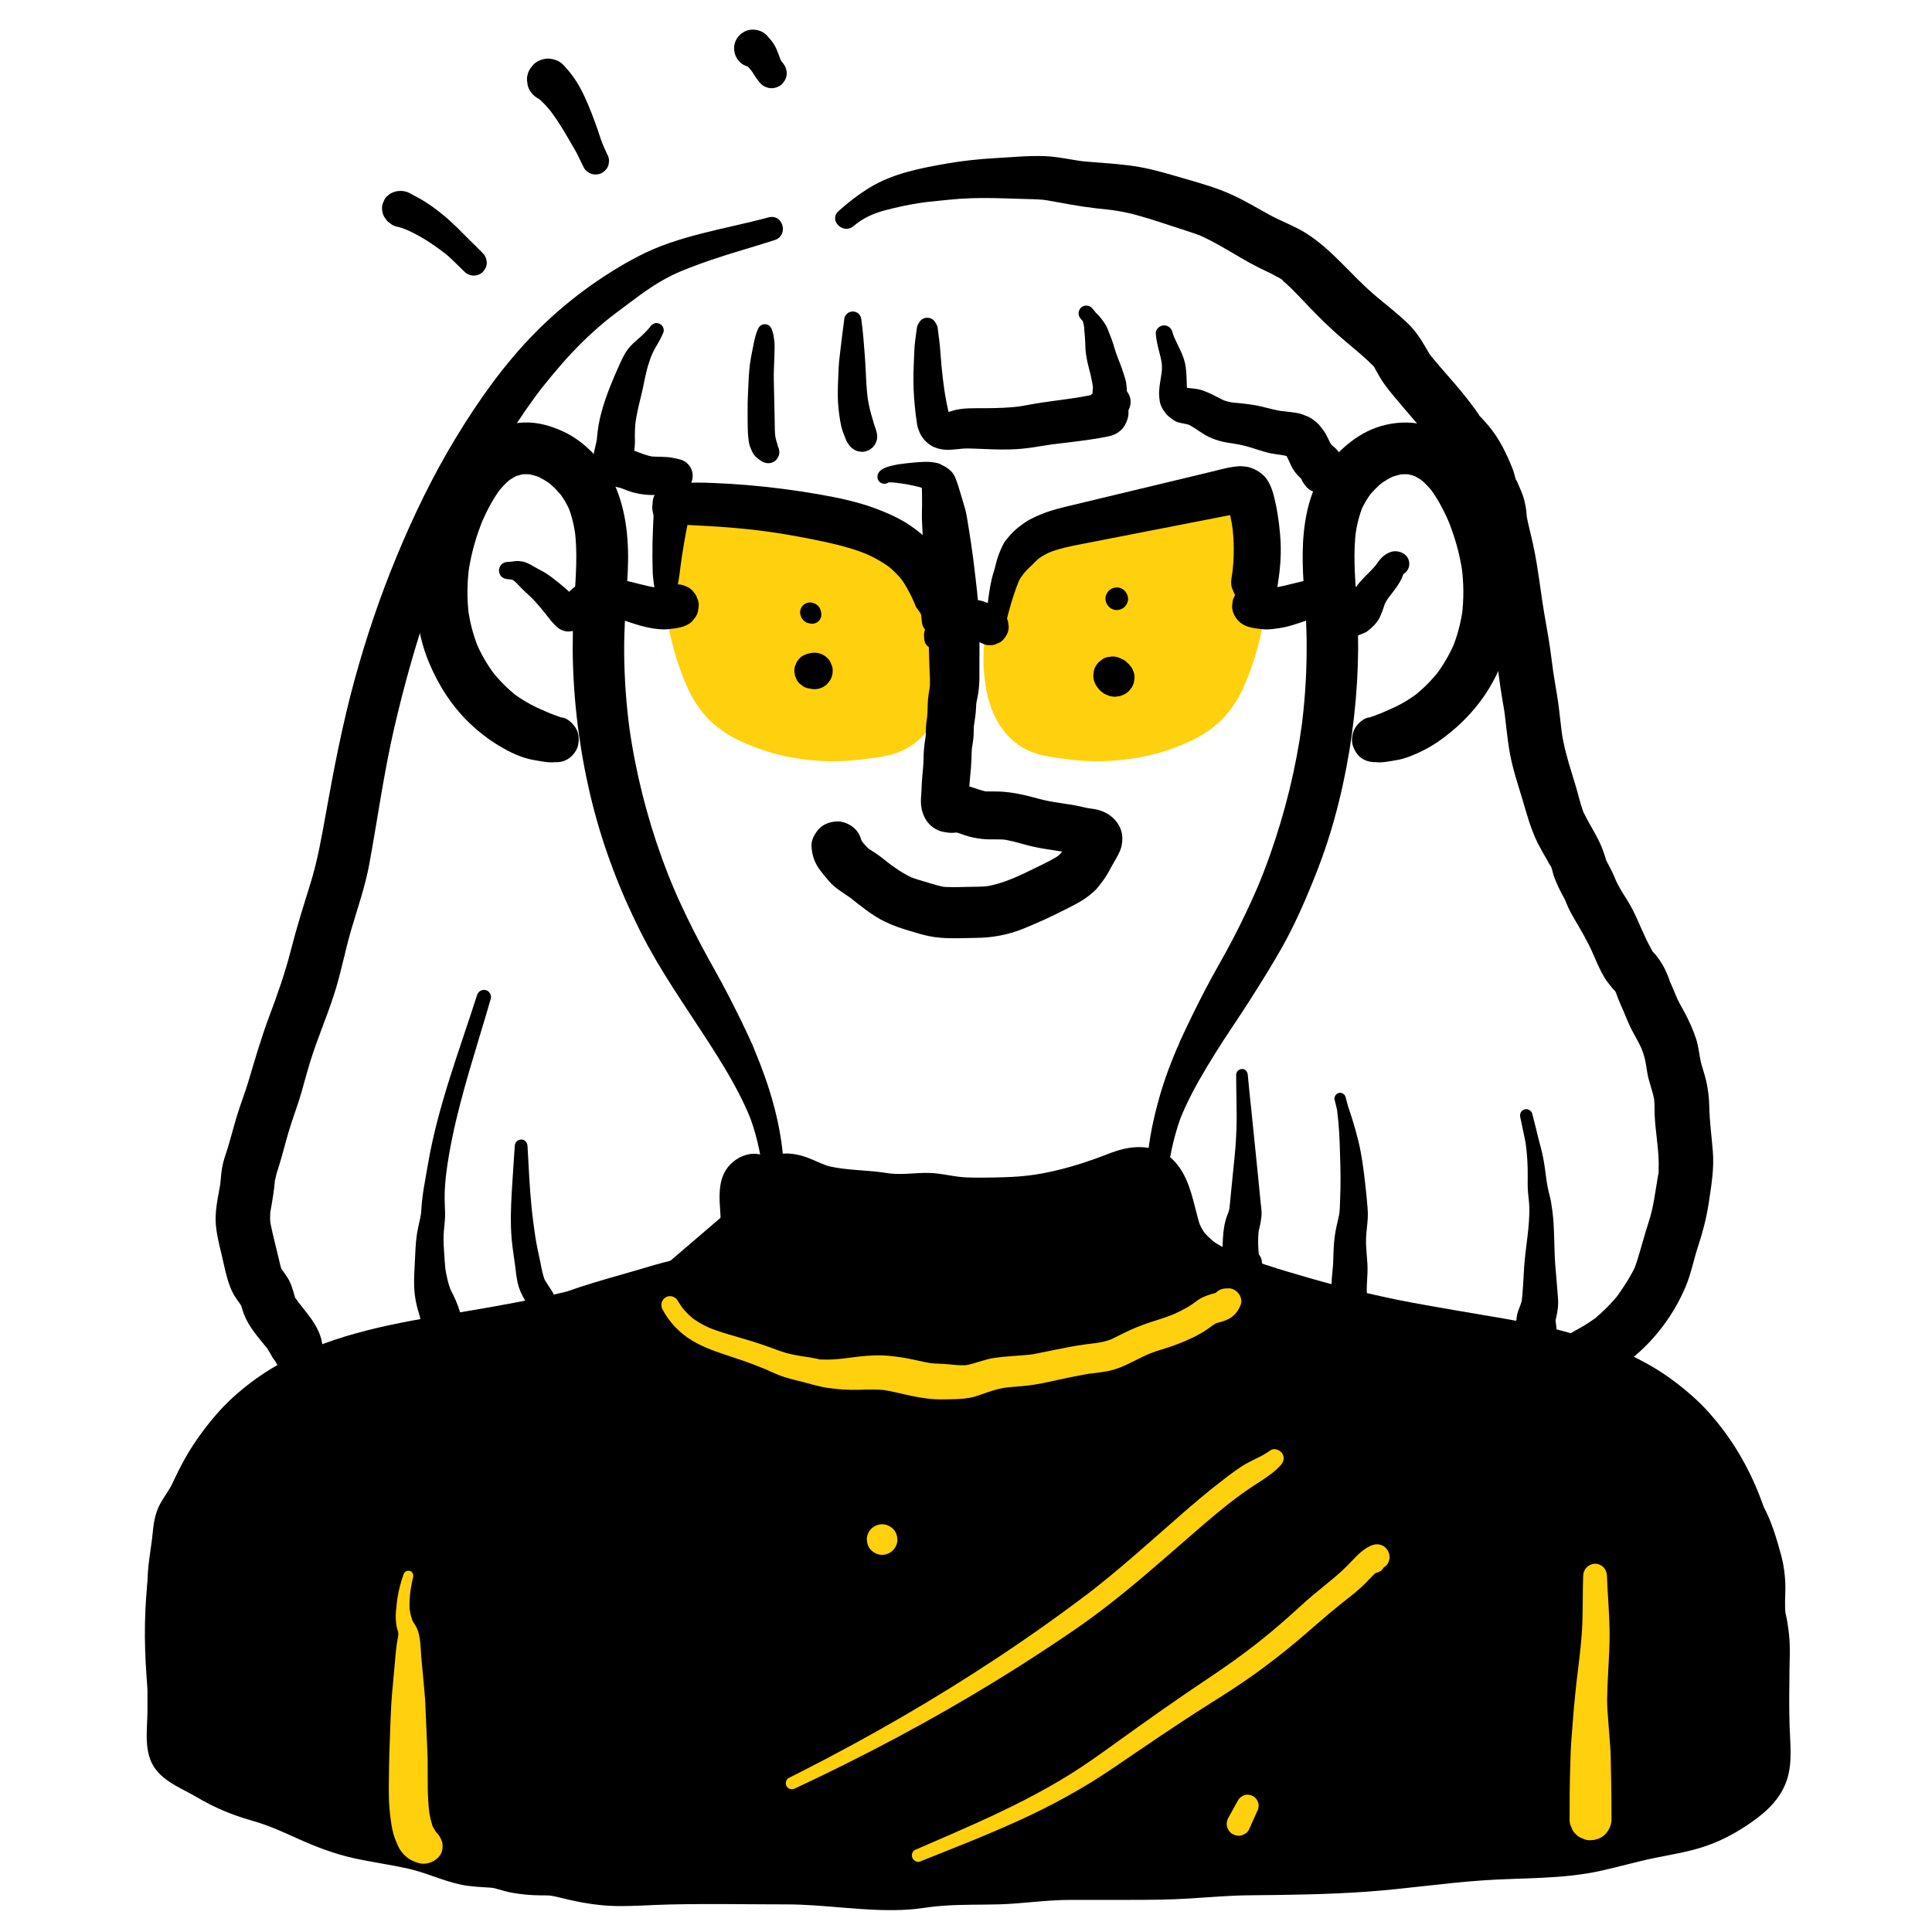
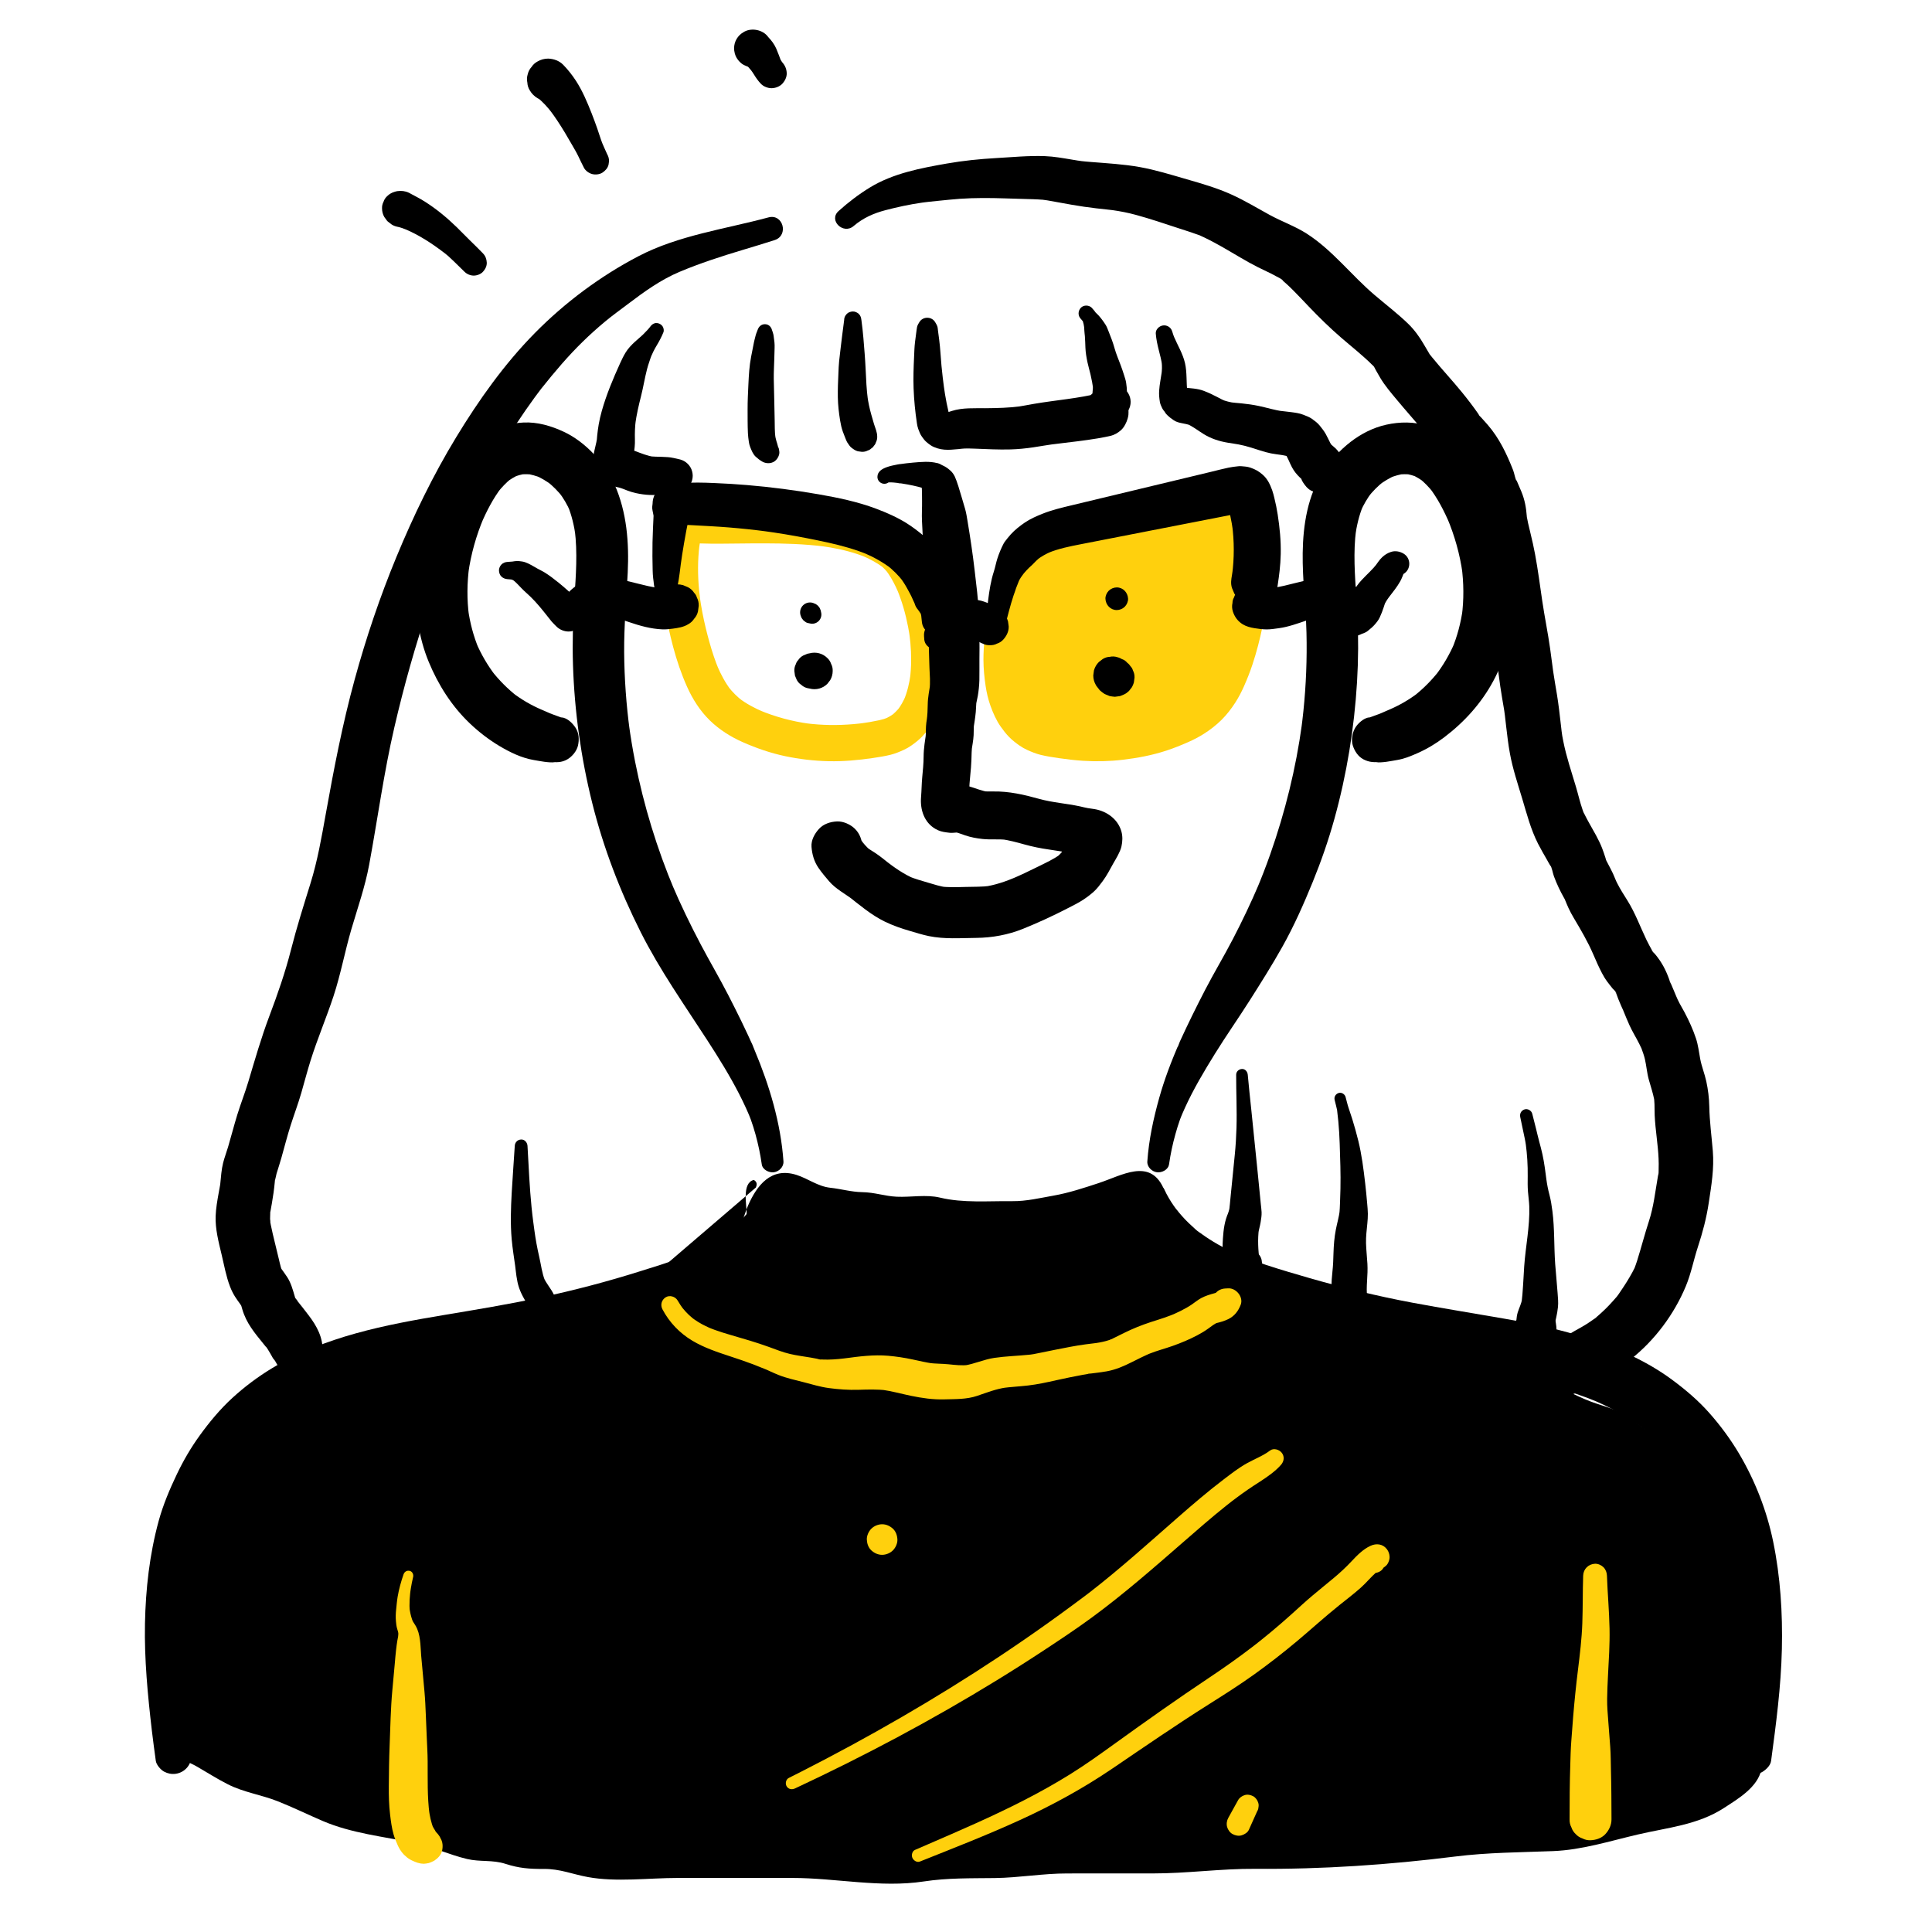
<svg xmlns="http://www.w3.org/2000/svg" id="ARTWORK" viewBox="0 0 1000 1000">
  <path d="M405.52,601.147c-1.375-19.789-7.258-39.291-14.906-57.502-.289-.688-.739-1.927-1.168-2.767,1.421,2.785-.285-.731-.731-1.706-.514-1.125-1.022-2.252-1.541-3.374-1.129-2.436-2.285-4.859-3.461-7.273-2.178-4.471-4.423-8.908-6.69-13.333-4.527-8.835-9.597-17.395-14.233-26.178-5.414-10.257-10.489-20.726-15.019-31.404l1.278,3.029c-9.005-21.348-15.848-43.725-20.334-66.457-1.273-6.449-2.343-12.935-3.229-19.448.158,1.172.315,2.344.472,3.516-1.804-13.458-2.79-27.02-2.893-40.599-.105-13.814,1.194-27.503,1.845-41.284.732-15.508-.444-31.191-6.789-45.528-2.612-5.901-6.511-11.326-10.941-15.995-4.335-4.569-9.64-8.692-15.368-11.359-6.54-3.046-13.562-5.135-20.865-4.791-7.462.351-14.967,2.592-21.111,6.915-12.551,8.832-19.768,22.059-25.523,35.919-5.391,12.984-8.432,26.977-9.012,41.028-.554,13.433,1.426,27.486,6.579,39.95,4.954,11.982,11.879,22.948,21.324,31.94,4.638,4.415,9.828,8.427,15.335,11.702,5.452,3.243,11.469,6.179,17.749,7.239,3.4.574,7.396,1.451,10.905,1.165l-3.155-.424.526.081c3.268.503,6.18.54,9.146-1.197,2.462-1.441,4.81-4.264,5.455-7.094.692-3.038.542-6.449-1.197-9.146-1.563-2.424-4.112-4.995-7.094-5.455l-.526-.081,2.836,1.197c-3.228-1.381-6.577-2.382-9.812-3.746,1.022.431,2.043.862,3.065,1.293-3.133-1.354-6.23-2.76-9.388-4.062l3.186,1.344c-5.367-2.265-10.381-5.224-15.011-8.757l2.7,2.086c-5.07-3.929-9.59-8.481-13.531-13.54.696.9,1.391,1.801,2.087,2.701-4.031-5.249-7.385-10.958-9.989-17.043.449,1.063.897,2.126,1.346,3.189-2.767-6.594-4.57-13.524-5.557-20.602.159,1.184.318,2.367.477,3.551-1.129-8.547-1.028-17.174.11-25.714l-.477,3.553c1.374-9.861,4.098-19.462,7.96-28.634-.449,1.065-.899,2.13-1.348,3.194,2.873-6.724,6.238-13.306,10.72-19.112-.697.903-1.395,1.805-2.092,2.708,2.103-2.663,4.428-5.107,7.086-7.223-.903.698-1.806,1.395-2.708,2.092,2.071-1.594,4.272-2.933,6.666-3.987l-3.197,1.349c2.27-.945,4.599-1.588,7.037-1.917-1.186.159-2.372.319-3.558.478,2.328-.268,4.637-.241,6.961.055-1.186-.159-2.373-.319-3.559-.478,2.669.388,5.239,1.115,7.737,2.127-1.066-.45-2.132-.9-3.199-1.35,3.204,1.354,6.171,3.131,8.932,5.242-.903-.698-1.807-1.396-2.711-2.094,3.094,2.427,5.844,5.215,8.26,8.317-.698-.904-1.396-1.807-2.095-2.711,2.377,3.125,4.367,6.492,5.91,10.104-.45-1.067-.9-2.134-1.351-3.201,2.131,5.166,3.386,10.647,4.135,16.173-.16-1.188-.319-2.376-.479-3.563,1.493,11.726.608,23.563-.17,35.308-.765,11.544-1.114,23.086-.739,34.653.777,24.015,4.136,48.08,9.951,71.392,5.778,23.163,14.398,45.623,25.134,66.937,9.858,19.57,22.566,37.551,34.446,55.903,5.866,9.06,11.6,18.269,16.523,27.882,1.186,2.316,2.324,4.656,3.404,7.023.537,1.177,1.057,2.362,1.568,3.551-.469-1.091.073.186.238.592.267.655.535,1.31.775,1.976,1.804,5.01,3.205,10.204,4.304,15.41.544,2.577.994,5.171,1.365,7.779.399,2.802,3.771,4.43,6.271,4.094,2.638-.354,5.153-2.767,4.955-5.613h0Z" style="stroke-width:0px;" />
  <path d="M605.096,602.667c.755-5.303,1.867-10.544,3.319-15.699.708-2.515,1.465-5.03,2.35-7.49.205-.571.433-1.133.661-1.695.128-.315.904-2.158.352-.873.511-1.189,1.031-2.374,1.568-3.551,4.422-9.69,9.863-18.822,15.461-27.862,5.776-9.328,12.091-18.299,17.968-27.556,5.825-9.174,11.633-18.369,16.948-27.851,6.045-10.783,11.079-22.155,15.744-33.592,4.347-10.658,8.131-21.533,11.21-32.625,6.4-23.061,10.28-46.906,11.717-70.792.697-11.587.767-23.211.194-34.805-.582-11.785-1.882-23.57-1.41-35.383.115-2.888.352-5.767.717-8.633-.16,1.188-.319,2.376-.479,3.563.749-5.526,2.004-11.007,4.135-16.173l-1.351,3.201c1.543-3.612,3.532-6.979,5.91-10.104l-2.095,2.711c2.416-3.102,5.166-5.89,8.26-8.317-.903.698-1.807,1.396-2.711,2.094,2.761-2.112,5.728-3.888,8.932-5.242-1.066.45-2.132.9-3.199,1.35,2.498-1.013,5.068-1.74,7.737-2.127-1.186.159-2.373.319-3.559.478,2.323-.296,4.633-.323,6.961-.055l-3.558-.478c2.438.329,4.766.972,7.037,1.917-1.066-.45-2.131-.899-3.197-1.349,2.393,1.054,4.595,2.393,6.666,3.987-.903-.698-1.806-1.395-2.708-2.092,2.658,2.116,4.983,4.559,7.086,7.223-.697-.903-1.395-1.805-2.092-2.708,4.482,5.806,7.846,12.388,10.72,19.112-.449-1.065-.899-2.13-1.348-3.194,3.862,9.172,6.585,18.773,7.96,28.634l-.477-3.553c1.137,8.54,1.238,17.167.11,25.714.159-1.184.318-2.367.477-3.551-.986,7.078-2.79,14.008-5.557,20.602.449-1.063.897-2.126,1.346-3.189-2.604,6.085-5.958,11.794-9.989,17.043l2.087-2.701c-3.941,5.059-8.461,9.611-13.531,13.54l2.7-2.086c-4.63,3.533-9.643,6.492-15.011,8.757l3.186-1.344c-3.157,1.302-6.255,2.708-9.388,4.062,1.022-.431,2.043-.862,3.065-1.293-3.235,1.364-6.584,2.365-9.812,3.746.945-.399,1.89-.798,2.836-1.197l-.526.081c-2.745.423-5.756,3.168-7.094,5.455-1.489,2.544-2.12,6.294-1.197,9.146.929,2.872,2.709,5.643,5.455,7.094,3.002,1.586,5.813,1.71,9.146,1.197l.526-.081c-1.052.141-2.104.283-3.155.424,3.506.285,7.516-.593,10.905-1.165,3.772-.637,6.965-1.96,10.485-3.507,5.012-2.201,9.69-5.027,14.046-8.335,10.355-7.865,19.137-17.578,25.317-29.089,13.443-25.039,14.092-55.279,5.432-82.001-4.357-13.443-10.598-27.076-20.27-37.566-5.24-5.683-11.827-9.955-19.148-12.412-6.88-2.31-14.485-2.21-21.503-.64-13.477,3.015-24.857,12.746-32.364,24.002-8.219,12.324-10.631,27.875-10.822,42.406-.18,13.762,1.626,27.473,1.961,41.224.331,13.573-.211,27.167-1.604,40.673-.348,3.376-.753,6.746-1.204,10.11.158-1.172.315-2.344.472-3.516-3.131,23.009-8.742,45.652-16.457,67.55-2.18,6.189-4.556,12.308-7.106,18.354l1.278-3.029c-4.088,9.636-8.626,19.103-13.445,28.395-4.616,8.902-9.802,17.506-14.413,26.403-4.569,8.815-8.961,17.733-13.087,26.764-.343.75-1.519,4.223-.978,2.247l.247-.541c-.39.922-.779,1.844-1.168,2.767-.469,1.117-.934,2.236-1.39,3.358-.985,2.427-1.934,4.869-2.837,7.328-1.663,4.527-3.174,9.112-4.476,13.756-3.033,10.814-5.424,21.836-6.203,33.06-.197,2.831,2.326,5.26,4.955,5.613,2.516.338,5.87-1.278,6.271-4.094h0Z" style="stroke-width:0px;" />
  <path d="M394.741,615.59c-1.473,3.155-3.227,6.165-5.26,8.992-.169.235-.34.468-.512.701-.067.09-.952,1.219-.29.388-.264.331-.547.644-.815.971l-.79,1.023c.363-.456.365-.461.005-.016-1.105,1.305-2.224,2.59-3.417,3.817-1.102,1.134-2.246,2.228-3.425,3.282-.54.483-1.088.958-1.643,1.425-.334.281-.671.56-1.01.836-.281.229-1.804,1.551-.427.36-2.505,2.167-5.499,3.939-8.333,5.636-2.964,1.774-6.036,3.307-9.111,4.875l-.41.196c1.773-.744,1.492-.625-.841.358-.412.194-.812.409-1.23.595-.698.309-1.403.602-2.101.911,2.743-1.214-.231.081-.878.339-.838.334-1.679.658-2.521.979-6.626,2.523-13.375,4.526-20.124,6.657-17.144,5.412-34.594,10-52.179,13.735-16.338,3.47-32.841,6.197-49.314,8.947-30.77,5.136-62.197,11.203-89.284,27.573-7.319,4.423-14.277,9.633-20.577,15.413-6.354,5.83-11.861,12.484-16.908,19.462-4.519,6.247-8.418,12.933-11.744,19.886-3.731,7.802-7.185,15.952-9.472,24.31-4.725,17.266-6.746,35.3-7.094,53.166-.36,18.527,1.418,36.908,3.559,55.288.611,5.243,1.34,10.471,2.043,15.702.277,2.063,2.54,4.67,4.31,5.605,1.894,1.001,3.847,1.4,5.98,1.113,4.566-.614,8.126-4.509,8.132-9.211.029-20.745-.214-41.493,1.205-62.206.404-5.899.982-11.784,1.76-17.646-.158,1.175-.316,2.351-.474,3.526,2.439-18.033,7.105-35.714,14.178-52.496-.492,1.166-.984,2.333-1.477,3.499,4.372-10.279,9.882-20.052,16.71-28.905-.763.987-1.525,1.974-2.288,2.961,5.629-7.235,12.096-13.732,19.349-19.34l-2.958,2.286c8.652-6.628,18.213-11.909,28.237-16.153-1.163.491-2.325.981-3.488,1.472,15.299-6.422,31.453-10.374,47.618-13.925,16.827-3.696,33.933-6.315,50.631-10.563,19.341-4.921,38.493-10.845,57.111-18.041,8.698-3.362,17.29-6.883,25.562-11.199,3.361-1.754,6.677-3.592,9.896-5.595,1.677-1.043,3.334-2.119,4.966-3.23.376-.256.77-.486,1.145-.741.02-.014,2.652-2.173,1.197-.914-.911.788-.334.273-.091.11.816-.547,1.608-1.135,2.401-1.716,12.816-9.397,24.305-21.159,29.446-36.52.579-1.73,1.062-3.489,1.471-5.267.39-1.698-.38-3.483-2.036-4.149-1.496-.602-3.64-.171-4.392,1.439h0Z" style="stroke-width:0px;" />
  <path d="M596.194,618.3c1.701,7.402,4.841,14.432,9.267,20.601,4.507,6.281,9.852,11.852,15.854,16.718,1.894,1.536,3.829,3.026,5.796,4.468.732.537,1.47,1.065,2.214,1.586.175.123.366.298.559.39-.343-.162-2.075-1.625-.098-.097.643.497,1.305.926,1.975,1.383,3.203,2.179,6.49,4.231,9.869,6.125,7.644,4.285,15.546,7.913,23.669,11.182,18.541,7.462,37.574,13.697,56.872,18.892,16.955,4.565,34.27,7.485,51.445,11.077,16.314,3.412,32.723,7.117,48.337,13.04,1.878.712,3.742,1.46,5.593,2.237-1.163-.491-2.325-.981-3.488-1.472,10.025,4.244,19.585,9.525,28.237,16.153-.986-.762-1.972-1.524-2.958-2.286,7.253,5.608,13.72,12.105,19.349,19.34-.763-.987-1.525-1.974-2.288-2.961,6.828,8.853,12.338,18.626,16.71,28.905-.492-1.166-.984-2.333-1.477-3.499,7.073,16.782,11.739,34.463,14.178,52.496-.158-1.175-.316-2.351-.474-3.526,2.726,20.539,3.067,41.44,2.996,62.135-.02,5.907-.039,11.812-.031,17.718.006,4.68,3.564,8.597,8.132,9.211,1.999.269,4.234.013,5.98-1.113,1.892-1.22,3.995-3.261,4.31-5.605,2.575-19.148,5.131-38.462,5.57-57.799.424-18.651-.737-37.415-4.514-55.715-3.304-16.005-9.354-31.546-17.706-45.605-4.426-7.45-9.639-14.511-15.391-20.989-5.728-6.452-12.25-11.986-19.175-17.113-12.851-9.516-27.757-16.144-42.868-21.175-14.466-4.816-29.351-7.916-44.349-10.53-15.771-2.749-31.575-5.283-47.313-8.22-18.001-3.358-35.772-7.724-53.367-12.778-7.418-2.131-14.842-4.317-22.177-6.717-3.3-1.08-6.56-2.263-9.803-3.498-.843-.321-1.683-.645-2.521-.979-.418-.167-.835-.335-1.251-.505-.253-.103-1.67-.698-.229-.088,1.449.613.007.001-.242-.106-.42-.181-.84-.365-1.258-.55s-.818-.401-1.23-.595c-2.334-.983-2.614-1.102-.841-.358-.274-.13-.547-.261-.82-.393-3.098-1.5-6.136-3.125-9.082-4.907-1.382-.836-2.743-1.705-4.079-2.612-.601-.408-1.197-.824-1.788-1.247-.352-.253-.703-.508-1.052-.767-.34-.252-1.953-1.174-.434-.319-1.313-.739-2.562-2.081-3.681-3.082-1.285-1.15-2.529-2.346-3.723-3.591-1.085-1.132-2.106-2.313-3.119-3.509l-.269-.33c.539.685.367.459-.517-.677-.268-.327-.55-.64-.815-.971.662.831-.223-.298-.29-.388-.259-.348-.513-.7-.764-1.054-1.928-2.725-3.597-5.615-5.008-8.639-.731-1.567-2.923-2.085-4.392-1.439-1.636.719-2.439,2.399-2.036,4.149h0Z" style="stroke-width:0px;" />
-   <path d="M462.168,285.826c-26.325-19.816-77.504-11.933-107.411-14.322-5.28,19.562-2.468,41.617,2.799,61.185,3.029,11.254,7.012,22.412,13.522,30.339,5.61,6.832,12.727,10.81,19.882,13.775,21.44,8.887,44.365,9.692,66.501,5.052,37.436-7.85,23.338-82.005,4.708-96.029Z" style="fill:#ffd00d; stroke-width:0px;" />
  <path d="M466.901,277.728c-2.621-1.966-5.448-3.641-8.401-5.058-3.759-1.804-7.667-3.356-11.654-4.577-7.759-2.377-15.852-3.587-23.906-4.425-7.693-.8-15.432-1.08-23.163-1.161-7.561-.079-15.121.048-22.682.107-6.707.053-13.427.081-20.125-.333-.739-.046-1.477-.098-2.215-.156l-2.493.335c-1.22.29-2.284.85-3.189,1.679-.705.417-1.265.978-1.682,1.682-.829.906-1.389,1.969-1.679,3.189-1.957,7.296-2.917,14.93-3.12,22.475-.208,7.725.528,15.39,1.614,23.03.97,6.825,2.413,13.578,4.19,20.237,1.897,7.108,4.23,14.041,7.243,20.758,2.861,6.38,6.731,12.461,11.755,17.362,4.952,4.83,10.893,8.572,17.209,11.339,6.992,3.064,14.163,5.56,21.639,7.147,7.442,1.579,15.089,2.478,22.696,2.639,7.685.162,15.31-.534,22.907-1.651,3.045-.448,6.119-.935,9.109-1.675,2.379-.589,4.653-1.537,6.876-2.556,1.416-.649,2.77-1.431,4.037-2.337,1.857-1.327,3.694-2.747,5.291-4.387,2.712-2.786,5.066-6.071,6.803-9.555,1.852-3.716,3.333-7.655,4.299-11.694,1.031-4.312,1.611-8.767,1.913-13.187.579-8.477-.234-17.009-1.674-25.365-1.253-7.27-3.198-14.463-6.014-21.288-2.828-6.852-6.119-13.547-11.304-18.967-1.301-1.36-2.776-2.469-4.28-3.606-1.077-.685-2.239-1.056-3.487-1.113-1.247-.279-2.493-.223-3.74.168-1.22.29-2.284.85-3.189,1.679-1.021.661-1.826,1.538-2.416,2.631-1.15,2.177-1.726,4.813-.945,7.227l.945,2.24c.834,1.409,1.955,2.531,3.365,3.365.056.043.112.085.168.128l-1.898-1.466c1.575,1.223,2.932,2.703,4.152,4.275l-1.466-1.898c2.128,2.757,3.856,5.812,5.352,8.951.478,1.004.931,2.02,1.365,3.044l-.945-2.24c2.681,6.367,4.586,13.062,5.885,19.843.387,2.018.716,4.046.989,6.082l-.335-2.493c.813,6.101,1.131,12.286.741,18.433-.106,1.672-.267,3.341-.488,5.002l.335-2.493c-.614,4.567-1.683,9.095-3.474,13.351l.945-2.24c-1.131,2.666-2.547,5.21-4.319,7.505l1.466-1.898c-1.36,1.748-2.917,3.332-4.667,4.691l1.898-1.466c-1.677,1.29-3.509,2.357-5.456,3.186l2.24-.945c-1.528.642-3.112,1.138-4.731,1.491-3.276.715-6.593,1.268-9.915,1.717l2.493-.335c-8.077,1.079-16.255,1.413-24.388.839-2.305-.163-4.604-.4-6.895-.707l2.493.335c-8.956-1.219-17.735-3.574-26.069-7.079l2.24.945c-4.504-1.906-8.848-4.193-12.739-7.174l1.898,1.466c-2.742-2.122-5.209-4.56-7.338-7.298l1.466,1.898c-3.026-3.932-5.353-8.344-7.289-12.9l.945,2.24c-1.969-4.668-3.537-9.494-4.907-14.368-1.404-4.993-2.621-10.041-3.605-15.134-.565-2.926-1.05-5.866-1.448-8.819l.335,2.493c-1.011-7.585-1.443-15.265-.966-22.91.134-2.138.341-4.27.623-6.394l-.335,2.493c.46-3.398,1.118-6.765,2.007-10.077l-9.044,6.885c8.727.692,17.511.542,26.256.454,9.928-.1,19.863-.226,29.785.215,5.577.248,11.15.674,16.685,1.414l-2.493-.335c6.366.858,12.703,2.125,18.801,4.169,1.637.549,3.254,1.157,4.846,1.826l-2.24-.945c3.905,1.653,7.641,3.698,11.037,6.245,1.077.685,2.239,1.056,3.487,1.113,1.247.279,2.493.223,3.74-.168,1.22-.29,2.284-.85,3.189-1.679,1.021-.661,1.826-1.538,2.416-2.631,1.15-2.177,1.726-4.813.945-7.227l-.945-2.24c-.834-1.409-1.955-2.531-3.365-3.365Z" style="fill:#ffd00d; stroke-width:0px;" />
  <path d="M302.496,322.005c.118-.438.263-.864.437-1.283l-.544,1.288c.123-.283.258-.558.412-.825l-.906,1.173c.232-.226.474-.435.728-.635-.44.34-.88.68-1.32,1.02.407-.307.854-.533,1.285-.8,1.062-.658,1.863-1.607,2.838-2.367-.554.428-1.107.855-1.661,1.283.345-.26.702-.501,1.075-.72.986-.578,1.837-1.356,2.74-2.055l-1.774,1.37c.901-.68,1.877-1.237,2.915-1.681l-2.142.904c1.05-.435,2.141-.743,3.267-.904-.812.109-1.625.218-2.437.328,1.919-.249,3.899-.119,5.812.127-.843-.113-1.687-.227-2.53-.34,5.101.69,9.987,2.438,14.837,4.088,5.613,1.91,11.281,3.521,17.253,3.78,1.833.08,3.603-.114,5.419-.358,2.716-.365,5.583-.789,7.967-2.266,1.293-.697,2.33-1.65,3.113-2.857.981-1.071,1.643-2.329,1.986-3.773.132-.983.264-1.966.396-2.949.058-1.527-.261-2.952-.956-4.274-.264-.94-.739-1.756-1.427-2.448-.782-1.208-1.82-2.16-3.113-2.857-.883-.373-1.767-.746-2.65-1.118-1.966-.528-3.932-.528-5.899,0-.493.09-.973.355-1.448.52-.416.144-.837.275-1.262.392-.894.245-1.803.423-2.721.551.967-.13,1.933-.26,2.9-.39-2.595.34-5.21.235-7.799-.109.939.126,1.877.252,2.816.378-6.484-.891-12.688-3.124-19.139-4.191-2.371-.392-4.769-.725-7.174-.798-2.406-.073-4.739.223-7.122.564-2.08.297-3.884,1.051-5.809,1.918-1.851.833-3.479,2.104-5.019,3.407-.287.243-.563.498-.827.765-.608.615-1.172,1.34-1.644,2.058-.102.154-.195.305-.28.47-.635,1.227-1.206,2.526-1.596,3.854-.551,1.876-.668,3.88-.083,5.765.34,1.094.79,2.192,1.381,3.177l-.584-1.384c.362,1.158.83,2.313,1.448,3.36.989,1.677,2.912,2.565,4.818,2.309,1.872-.252,3.518-1.6,4.02-3.464h0Z" style="stroke-width:0px;" />
  <path d="M537.223,285.826c26.325-19.816,77.504-11.933,107.411-14.322,5.28,19.562,2.468,41.617-2.799,61.185-3.029,11.254-7.012,22.412-13.522,30.339-5.61,6.832-12.727,10.81-19.882,13.775-21.44,8.887-44.365,9.692-66.501,5.052-37.436-7.85-23.338-82.005-4.708-96.029Z" style="fill:#ffd00d; stroke-width:0px;" />
  <path d="M541.956,293.924c3.396-2.547,7.133-4.592,11.037-6.245l-2.24.945c5.793-2.436,11.91-4.026,18.087-5.13,1.847-.33,3.702-.615,5.561-.866l-2.493.335c9.954-1.33,20.015-1.665,30.047-1.718,9.573-.051,19.144.205,28.717.142,4.657-.031,9.319-.137,13.963-.506l-9.044-6.885c.888,3.312,1.547,6.679,2.007,10.077l-.335-2.493c1.002,7.556,1.024,15.213.374,22.8-.186,2.174-.429,4.342-.717,6.504l.335-2.493c-1.386,10.274-3.752,20.487-6.99,30.336-.887,2.699-1.866,5.367-2.97,7.985l.945-2.24c-1.935,4.556-4.263,8.968-7.289,12.9l1.466-1.898c-2.128,2.738-4.596,5.176-7.338,7.298l1.898-1.466c-3.891,2.981-8.235,5.268-12.739,7.174l2.24-.945c-8.334,3.505-17.113,5.86-26.069,7.079l2.493-.335c-8.074,1.082-16.253,1.251-24.372.608-2.31-.183-4.614-.433-6.911-.74l2.493.335c-3.322-.45-6.639-1.001-9.915-1.717-1.619-.354-3.203-.849-4.731-1.491l2.24.945c-1.947-.828-3.779-1.895-5.456-3.186l1.898,1.466c-1.75-1.359-3.307-2.943-4.667-4.691l1.466,1.898c-1.772-2.295-3.188-4.839-4.319-7.505l.945,2.24c-1.791-4.256-2.86-8.783-3.474-13.351l.335,2.493c-.798-6.022-.819-12.136-.317-18.184.145-1.755.337-3.506.57-5.251l-.335,2.493c.948-7.057,2.556-14.044,4.898-20.77.605-1.738,1.262-3.458,1.976-5.154l-.945,2.24c1.432-3.388,3.087-6.702,5.124-9.77.505-.76,1.035-1.504,1.592-2.226l-1.466,1.898c1.22-1.572,2.577-3.052,4.152-4.275l-1.898,1.466c.056-.043.112-.086.168-.128,1.093-.589,1.97-1.395,2.631-2.416.829-.906,1.389-1.969,1.679-3.189.391-1.247.447-2.493.168-3.74-.057-1.248-.428-2.41-1.113-3.487-1.291-2.003-3.214-3.765-5.605-4.31l-2.493-.335c-1.693.005-3.271.432-4.734,1.28-1.548,1.171-3.058,2.312-4.389,3.721-1.393,1.475-2.626,3.116-3.823,4.747-1.752,2.385-3.224,4.972-4.523,7.628-3.46,7.075-6.04,14.589-7.77,22.268-1.029,4.568-1.732,9.198-2.274,13.848-.45,3.859-.692,7.745-.68,11.631.014,4.543.459,9.03,1.13,13.522.516,3.457,1.308,6.882,2.488,10.175,1.351,3.768,2.994,7.538,5.308,10.826,1.319,1.874,2.738,3.729,4.348,5.37,1.626,1.657,3.493,3.103,5.387,4.433,1.277.896,2.639,1.668,4.063,2.306,2.209.99,4.437,1.922,6.793,2.495,3.104.755,6.291,1.261,9.451,1.714,4.14.594,8.289,1.105,12.464,1.369,6.876.436,13.793.289,20.637-.517,7.68-.905,15.246-2.333,22.604-4.742,3.894-1.275,7.701-2.807,11.445-4.47,2.739-1.216,5.411-2.591,7.941-4.201,3.289-2.093,6.45-4.525,9.213-7.28,2.705-2.697,5.083-5.786,7.144-8.999,1.685-2.627,3.124-5.407,4.393-8.257,1.66-3.727,3.163-7.518,4.444-11.391,2.121-6.414,3.82-12.987,5.186-19.602,1.549-7.506,2.658-15.149,3.138-22.8.219-3.492.289-6.994.179-10.491-.131-4.159-.588-8.269-1.161-12.389-.452-3.247-1.096-6.465-1.946-9.632l-.945-2.24c-.589-1.093-1.395-1.97-2.416-2.631-.585-.581-1.275-.983-2.069-1.206-1.118-.587-2.322-.856-3.613-.808-6.538.518-13.108.539-19.663.507-7.492-.036-14.984-.177-22.477-.146-7.745.033-15.498.233-23.216.91-8.133.714-16.323,1.819-24.213,3.967-4.091,1.114-8.007,2.601-11.901,4.273-3.036,1.304-5.972,2.852-8.715,4.696-.666.448-1.319.913-1.961,1.395-1.093.589-1.97,1.395-2.631,2.416-.829.906-1.389,1.969-1.679,3.189-.391,1.247-.447,2.493-.168,3.74.057,1.248.428,2.41,1.113,3.487,1.291,2.003,3.214,3.765,5.605,4.31l2.493.335c1.693-.005,3.271-.432,4.734-1.28Z" style="fill:#ffd00d; stroke-width:0px;" />
  <path d="M705.733,323.16c.617-1.046,1.085-2.202,1.448-3.36l-.584,1.384c.546-.911.95-1.927,1.297-2.925.622-1.784.566-3.667.14-5.491-.296-1.268-.871-2.483-1.394-3.662-.551-1.241-1.356-2.339-2.321-3.303-.967-.965-2.1-1.786-3.191-2.591-.537-.397-1.098-.759-1.686-1.075-1.212-.653-2.51-1.173-3.795-1.655-.586-.22-1.188-.398-1.802-.524-2.252-.461-4.609-.733-6.915-.762-2.441-.031-4.84.28-7.254.62-3.249.457-6.438,1.244-9.615,2.049-3.563.902-7.129,1.832-10.775,2.333.939-.126,1.877-.252,2.816-.378-2.589.344-5.204.449-7.799.109.967.13,1.933.26,2.9.39-.918-.128-1.827-.306-2.721-.551-.425-.117-.846-.247-1.262-.392-.475-.165-.955-.43-1.448-.52-1.475-.462-2.949-.528-4.424-.198-1.476.067-2.851.506-4.125,1.317-.748.578-1.497,1.157-2.245,1.735-1.082,1.005-1.847,2.195-2.294,3.57-.502.865-.754,1.798-.757,2.8-.33,1.475-.264,2.949.198,4.424.904,2.793,2.571,5.064,5.098,6.63,1.752,1.085,4.074,1.706,6.138,2.017,2.095.316,4.2.643,6.324.63,2.11-.013,4.193-.342,6.279-.63,1.243-.172,2.474-.404,3.695-.693,5.001-1.182,9.776-3.128,14.682-4.628,2.73-.835,5.525-1.557,8.358-1.94-.843.113-1.687.227-2.53.34,1.912-.247,3.893-.376,5.812-.127-.812-.109-1.625-.218-2.437-.328,1.126.161,2.216.469,3.267.904l-2.142-.904c1.038.444,2.014,1.002,2.915,1.681-.591-.457-1.182-.913-1.774-1.37.902.699,1.753,1.477,2.74,2.055.373.218.73.459,1.075.72-.554-.428-1.107-.855-1.661-1.283.981.764,1.75,1.713,2.838,2.367.434.261.878.493,1.285.8l-1.32-1.02c.254.2.496.409.728.635l-.906-1.173c.155.267.289.542.412.825-.181-.429-.362-.859-.544-1.288.173.419.319.845.437,1.283.501,1.858,2.147,3.212,4.02,3.464,1.902.256,3.826-.628,4.818-2.309h0Z" style="stroke-width:0px;" />
  <path d="M486.523,335.143c.374-.212.753-.415,1.139-.604.904-.444,1.703-.998,2.42-1.726.683-.694,1.414-1.336,2.183-1.933l-1.485,1.147c1.659-1.268,3.53-2.262,5.446-3.085-.663.28-1.327.56-1.99.84,1.529-.642,3.128-1.079,4.772-1.302l-2.36.317c1.883-.238,3.829-.166,5.709.072-.83-.112-1.66-.223-2.49-.335,1.469.199,2.897.589,4.264,1.163l-2.273-.959c1.315.567,2.542,1.296,3.676,2.169-.652-.503-1.303-1.007-1.955-1.51.675.531,1.257,1.156,1.911,1.705.881.949,1.925,1.619,3.131,2.011,1.159.609,2.409.888,3.748.838,1.339.051,2.589-.229,3.748-.838,1.206-.392,2.25-1.063,3.131-2.011,1.702-1.854,2.965-4.288,2.849-6.879-.116-.862-.232-1.724-.347-2.586-.462-1.648-1.296-3.079-2.502-4.293-.847-.946-2.309-1.901-3.194-2.567-.502-.377-1.019-.731-1.558-1.054-1.616-.967-3.401-1.696-5.164-2.329-1.026-.368-2.084-.625-3.161-.788-1.844-.278-3.765-.6-5.646-.486-3.705.225-7.232,1.368-10.509,3.081-.995.52-1.93,1.136-2.821,1.817-1.543,1.178-2.866,2.234-4.064,3.74-1.199,1.508-2.351,3.013-3.243,4.722-.817,1.567-1.589,3.209-1.627,5.008-.014.657.042,1.321.106,1.973.003.979.25,1.891.74,2.737.482.815,1.13,1.463,1.945,1.945,1.69.989,3.781.961,5.473,0h0Z" style="stroke-width:0px;" />
  <path d="M349.215,306.769c.21-.434.422-.868.634-1.301l-.945,1.223c.646-.674,1.074-1.315,1.426-2.148.369-.874.478-1.73.56-2.675l-.223,1.66c.426-2.296.857-4.565,1.128-6.888.214-1.835.445-3.668.69-5.499l-.264,1.963c.545-4.046,1.165-8.082,1.867-12.104.702-4.025,1.405-8.079,2.352-12.055l-.931,2.207c.414-.841.831-1.68,1.252-2.517.096-.191.19-.382.288-.571.056-.115.117-.228.183-.338l1.064-2.52c.129-.53.208-1.08.314-1.615-3.412,2.598-6.824,5.196-10.236,7.794,6.446.226,12.889.614,19.328.971s12.871.875,19.285,1.553c3.615.382,7.224.817,10.828,1.299-1.021-.137-2.042-.274-3.063-.411,7.818,1.052,15.603,2.339,23.342,3.866,6.965,1.375,13.934,2.789,20.753,4.783,3.731,1.091,7.41,2.356,10.992,3.867-.947-.4-1.895-.799-2.842-1.199,5.142,2.186,10.058,4.895,14.494,8.306-.806-.623-1.613-1.246-2.419-1.869,3.15,2.446,5.978,5.278,8.424,8.428-.625-.809-1.25-1.618-1.875-2.427,1.391,1.808,2.655,3.711,3.758,5.708,1.088,1.97,2.193,3.914,3.071,5.991l-1.178-2.792c.44,1.056.859,2.142,1.349,3.176l-1.174-2.783c.682,1.944,1.678,3.716,2.475,5.603l-1.127-2.671c.501,1.205.927,2.447,1.526,3.607l-1.108-2.625.075.198c.339,1.426.993,2.668,1.961,3.727.358.464.716.926,1.075,1.387-.561-.726-1.122-1.453-1.683-2.179.362.471.715.949,1.053,1.438.147.213.291.427.433.643.552.843,1.13,1.794,1.873,2.46-.779-1.336-1.558-2.673-2.337-4.009.279,1.02.802,1.996,1.258,2.953.145.305.262.637.454.915l-.835-1.978c.095.65.264,1.344.448,1.975-.092-.688-.185-1.377-.277-2.065.078,1.494.268,2.998.478,4.475l-.261-1.939c.075.561.137,1.123.184,1.688.13,1.552.492,2.873,1.463,4.129.87,1.126,2.113,2.117,3.54,2.442,1.198.273,2.425.273,3.623,0,1.55-.353,3.333-1.722,4.072-3.131.769-1.467,1.47-2.988,1.911-4.587.148-.536.287-1.066.443-1.599.347-1.19.48-2.329.639-3.589-.377,1.393-.754,2.786-1.13,4.179.554-.859.877-1.942,1.229-2.914.397-1.099.474-2.166.608-3.37-.887,2.142-1.774,4.283-2.661,6.425.454-.576,1.156-1.34,1.528-1.976.399-.681.715-1.656,1.004-2.389.084-.214.166-.429.245-.644.19-.514.366-1.034.528-1.557.585-1.889.736-3.829.533-5.78-.209-2.01-.362-4.104-.936-6.053-.321-1.09-.692-2.165-1.108-3.222-.757-1.926-1.504-3.878-2.518-5.686-.566-1.009-1.172-1.994-1.816-2.955-1.797-2.681-3.797-5.262-5.96-7.658-1.505-1.667-3.129-3.227-4.856-4.662-2.574-2.139-5.268-4.176-8.101-5.963-4.996-3.15-10.466-5.54-15.982-7.615-9.607-3.612-19.776-5.707-29.864-7.457-12.194-2.116-24.497-3.716-36.83-4.751-5.649-.474-11.309-.824-16.974-1.049-2.852-.113-5.716-.249-8.571-.238-2.859.011-5.72.101-8.576.199-1.407.048-2.814.105-4.221.168-2.674.12-5.635,1.071-7.506,3.109l-1.66,2.148c-.96,1.656-1.443,3.442-1.449,5.358-.058.498-.127.997-.171,1.496-.108,1.226.321,2.66.543,3.935.159.916.323,1.83.491,2.744l-.33-2.456c-.188,4.742-.48,9.473-.563,14.221-.084,4.806-.058,9.613.076,14.418.037,1.339.082,2.659.246,3.989.079.642.16,1.284.243,1.926.048.368.083.733.118,1.101.084.865.199,1.601.536,2.4.348.825.825,1.47,1.412,2.148l-.945-1.223c.187.434.375.868.564,1.301.727,1.668,2.907,2.649,4.619,2.649,1.77,0,3.816-.992,4.619-2.649h0Z" style="stroke-width:0px;" />
  <path d="M521.251,320.023c1.355-5.277,2.791-10.544,4.723-15.643-.226.535-.451,1.07-.677,1.604.867-2.014,1.557-4.096,2.408-6.118-.234.554-.467,1.107-.701,1.661.407-.959.841-1.827,1.427-2.689.57-.841,1.167-1.664,1.786-2.469-.409.53-.819,1.06-1.228,1.59,1.55-1.997,3.272-3.849,5.187-5.501l-1.884,1.455c1.599-.911,2.683-2.339,3.984-3.584.778-.745,1.596-1.446,2.446-2.107-.648.501-1.297,1.002-1.946,1.503,2.253-1.728,4.732-3.104,7.343-4.211-.793.335-1.585.669-2.378,1.004,1.002-.41,1.996-.839,2.991-1.264l-2.382,1.005c5.463-2.295,11.304-3.445,17.095-4.575,6.865-1.339,13.729-2.679,20.594-4.018,13.643-2.662,27.285-5.323,40.928-7.985,3.867-.754,7.734-1.509,11.601-2.263,1.912-.373,3.823-.746,5.735-1.119,1.77-.345,3.541-.758,5.327-1.016-1.078.145-2.156.29-3.233.434.805-.105,1.606-.148,2.414-.058-1.078-.145-2.156-.29-3.233-.434.452.065.877.17,1.303.337-.969-.409-1.937-.817-2.905-1.226.361.16.685.352.998.593l-2.462-1.902c.259.221.484.458.696.725-.634-.821-1.268-1.641-1.902-2.462.321.443.57.913.784,1.416-.409-.969-.817-1.937-1.226-2.905.915,2.294,1.413,4.814,1.938,7.22.559,2.565,1.01,5.151,1.363,7.752l-.434-3.233c1.144,8.597,1.153,17.32.018,25.919.145-1.078.29-2.156.434-3.233-.15,1.115-.322,2.226-.505,3.336-.396,2.403-.776,4.419 0,6.819.406.963.813,1.927,1.22,2.89.62.886,1.282,1.739,1.985,2.558.214.254.427.507.638.764.712.55,1.424,1.1,2.135,1.65,1.211.771,2.519,1.188,3.923,1.252.935.251,1.87.251,2.805,0,1.404-.064,2.712-.481,3.923-1.252.879-.476,1.538-.937,2.366-1.577,1.369-1.057,2.356-1.937,3.215-3.607.204-.484.409-.969.613-1.453.353-.527.572-1.093.655-1.699.083-.407.136-.824.199-1.234.37-2.392.693-4.792.963-7.197.326-2.898.521-5.81.586-8.726.152-6.855-.517-13.651-1.568-20.421-.447-2.881-1.024-5.743-1.73-8.572-.337-1.35-.657-2.728-1.135-4.036-1.079-2.952-2.354-5.747-4.756-7.893-2.095-1.871-3.888-2.883-6.543-3.79-1.507-.515-3.19-.631-4.75-.74-.538-.037-1.079-.011-1.614.046-1.654.176-3.322.381-4.955.714-2.972.605-5.916,1.411-8.865,2.119-12.024,2.887-24.047,5.774-36.071,8.661-12.024,2.887-24.047,5.774-36.071,8.661-5.142,1.235-10.325,2.438-15.244,4.415-3.183,1.279-6.29,2.62-9.135,4.55-2.607,1.768-5.137,3.766-7.273,6.094-1.241,1.352-2.344,2.825-3.451,4.286l1.466-1.898c-1.312,1.62-1.959,2.433-2.586,4.458l.938-2.223c-1.345,2.568-2.48,5.282-3.363,8.044-.682,2.135-1.053,4.349-1.746,6.476-1.608,4.939-2.371,10.029-3.024,15.17-.326,2.566-.584,5.14-.825,7.715-.117,1.253.678,2.999,1.588,3.834.896.822,1.903,1.329,3.113,1.491,2.602.35,5.274-1.253,5.949-3.884h0Z" style="stroke-width:0px;" />
  <path d="M417.928,356.177l1.109.212c1.675.45,3.35.45,5.025,0,1.601-.449,2.991-1.259,4.171-2.431l1.478-1.913c.855-1.474,1.285-3.064,1.29-4.771.049-1.301-.222-2.515-.814-3.642-.381-1.172-1.033-2.186-1.954-3.042-1.179-1.171-2.57-1.982-4.171-2.431-1.675-.45-3.35-.45-5.025,0l-1.109.212-2.205.931c-1.076.58-1.939,1.373-2.59,2.378-.572.576-.968,1.255-1.187,2.037-.578,1.1-.843,2.286-.795,3.557l.33,2.454c.31.735.62,1.47.931,2.205.58,1.076,1.373,1.939,2.378,2.59.892.816,1.938,1.367,3.14,1.653h0Z" style="stroke-width:0px;" />
  <path d="M579.198,346.4c.377,0,.378-.586,0-.586-.377,0-.378.586,0,.586h0Z" style="stroke-width:0px;" />
  <path d="M574.182,344.724c-.053.213-.117.423-.189.63,2.209-1.254,4.418-2.508,6.627-3.763l-.506-.204c2.257,2.257,4.513,4.513,6.77,6.77-.022-.062-.951-2.28-.988-2.344l-1.525-1.974c-.603-.606-1.269-1.119-1.997-1.538-.07-.043-.137-.087-.203-.136.668.516,1.336,1.032,2.004,1.548-1.547-1.226-2.58-2.207-4.583-2.647-.113-.025-.221-.055-.33-.097.79.334,1.581.667,2.372,1.001-.165-.07-.315-.159-.457-.267.667.515,1.334,1.03,2,1.546-.171-.138-.319-.295-.455-.468l1.537,1.99c-.029-.038-.058-.077-.085-.116-.617-1.144-1.46-2.062-2.529-2.755-.948-.868-2.061-1.454-3.339-1.757-1.305-.409-2.61-.468-3.915-.175-1.307.059-2.523.448-3.65,1.165-.662.512-1.325,1.024-1.987,1.535-1.217,1.225-2.058,2.669-2.525,4.332-.117.87-.234,1.74-.351,2.61.005,1.772.452,3.424,1.341,4.955.061.125.127.247.203.363.035.054.074.105.112.157.491.669,1.069,1.438,1.603,2.071.072.085.149.165.234.237.714.612,1.438,1.23,2.241,1.721.424.259,1.122.494,1.443.63.327.138.861.398,1.298.542.893.174,1.795.297,2.705.367l2.647-.356c.89-.301,1.759-.675,2.6-1.093.747-.371,2.114-1.626,2.066-1.574l1.525-1.974c.411-.753.74-1.535.988-2.347.115-.859.231-1.718.346-2.577.05-1.335-.228-2.579-.835-3.734-.23-.821-.646-1.534-1.246-2.139-.683-1.055-1.59-1.887-2.719-2.496l-.522-.23,2.476,3.219c-.046-.213-.102-.422-.167-.63l-.524-1.243c-.327-.606-.773-1.093-1.34-1.46-.325-.322-.707-.545-1.148-.669-.62-.326-1.288-.475-2.004-.448l-1.383.186-1.243.524c-.606.327-1.093.773-1.46,1.34-.46.502-.77,1.092-.931,1.769h0Z" style="stroke-width:0px;" />
  <path d="M424.975,316.814l-.151-.714-.036-.169-.006-.03c-.18-.426-.359-.852-.539-1.277-.279-.361-.557-.721-.836-1.082l-1.082-.836c-.209-.115-.428-.208-.658-.28-.211-.103-.427-.194-.647-.273-.013-.005-.025-.009-.038-.014l-.353-.126c-.909-.244-1.819-.244-2.728,0-.869.244-1.624.684-2.264,1.319-.636.64-1.076,1.395-1.319,2.264-.244.909-.244,1.819,0,2.728l.123.344c.163.457.303.936.564,1.343.11.204.251.387.423.551.238.402.557.721.959.959.634.49.911.762,1.838.961.059.013.119.025.178.038l.714.151c.844.227,1.688.227,2.532,0,.807-.226,1.507-.634,2.102-1.225.59-.594.999-1.295,1.225-2.102.227-.844.227-1.688,0-2.532h0Z" style="stroke-width:0px;" />
  <path d="M578.031,315.768c1.503,0,3.082-.654,4.145-1.717,1.017-1.017,1.782-2.685,1.717-4.145-.142-3.176-2.575-5.862-5.862-5.862-1.503,0-3.082.654-4.145,1.717-1.017,1.017-1.782,2.685-1.717,4.145.142,3.176,2.575,5.862,5.862,5.862h0Z" style="stroke-width:0px;" />
  <path d="M262.734,299.778c.916.083,1.834.139,2.749.231l-1.246-.167c.602.13,1.192.337,1.759.574l-1.22-.515c.629.276,1.207.624,1.752,1.042l-1.131-.873c1.666,1.338,3.106,2.907,4.578,4.448,1.492,1.563,3.148,2.937,4.697,4.44,3.133,3.04,5.865,6.461,8.572,9.876.739.932,1.453,1.892,2.223,2.799.796.936,1.71,1.795,2.578,2.665,1.592,1.595,3.965,2.575,6.217,2.575,2.156,0,4.732-.958,6.217-2.575,1.538-1.676,2.68-3.876,2.575-6.217-.104-2.334-.894-4.532-2.575-6.217-.895-.897-1.737-1.868-2.671-2.724-.927-.85-1.878-1.675-2.816-2.513-1.918-1.713-3.847-3.417-5.849-5.032-2.401-1.935-4.857-3.839-7.494-5.446-1.064-.648-2.216-1.146-3.301-1.76-1.162-.659-2.303-1.355-3.483-1.983-.986-.525-2.054-1.058-3.103-1.415-.991-.337-2.055-.461-3.089-.569-1.494-.155-2.965.159-4.437.385l1.246-.167c-.917.051-1.832.139-2.749.2-1.192.079-2.296.445-3.16,1.309-.775.775-1.359,2.047-1.309,3.16.052,1.156.431,2.355,1.309,3.16.918.842,1.92,1.197,3.16,1.309h0Z" style="stroke-width:0px;" />
  <path d="M726.487,286.554c-1.974-1.176-4.375-1.618-6.588-.859-1.79.615-3.106,1.436-4.503,2.732-1.526,1.415-2.574,3.264-3.834,4.899l1.189-1.539c-2.383,3.047-5.306,5.592-7.936,8.415-1.708,1.833-3.181,3.836-4.296,6.076-.795,1.598-1.506,3.254-2.561,4.705.478-.619.957-1.239,1.436-1.858-.509.656-1.136,1.191-1.788,1.699.631-.488,1.262-.975,1.894-1.463-1.066.819-2.236,1.54-3.192,2.483-1.482,1.462-2.588,3.195-3.155,5.213-.974,3.466-.615,7.301,2.104,9.914,1.917,1.841,4.806,2.779,7.414,1.96.097-.03.193-.051.293-.068l-2.153.289c.763-.1,1.555-.083,2.286-.319.62-.2,1.566-.606,2.133-.922.196-.109.39-.213.595-.304-.696.293-1.391.587-2.087.88.293-.121.59-.212.893-.303.787-.238,1.792-.663,2.514-1.058.728-.399,1.554-1.203,2.299-1.783-.635.491-1.271.982-1.906,1.472,1.35-1.039,2.638-2,3.768-3.257,1.095-1.218,2.174-2.518,2.857-4.017.761-1.671,1.436-3.356,1.996-5.1.337-1.05.666-2.103,1.083-3.125-.291.69-.583,1.38-.874,2.071,1.296-3.068,3.671-5.63,5.621-8.295,1.008-1.378,1.986-2.791,2.813-4.286.846-1.528,1.373-3.193,2.05-4.795-.242.573-.483,1.146-.725,1.718.234-.537.501-1.051.858-1.518l-1.08,1.398c.177-.217.367-.415.582-.596-.457.353-.914.706-1.371,1.059.764-.59,1.533-1.179,2.293-1.773l-1.281.989c.117-.083.234-.159.357-.232,3.954-2.333,3.926-8.163,0-10.502h0Z" style="stroke-width:0px;" />
  <path d="M397.746,112.528c-22.427,6.051-46.526,9.245-67.313,20.099-19.702,10.287-38.085,24.002-53.666,39.824-15.77,16.015-28.977,34.658-40.63,53.826-12.043,19.809-22.128,40.671-30.981,62.079-8.527,20.62-15.67,41.793-21.567,63.31-6.306,23.01-10.78,46.309-14.994,69.775-2.161,12.036-4.242,24.042-7.873,35.74-3.557,11.457-7.151,22.794-10.11,34.429-2.983,11.73-6.923,22.989-11.19,34.304-4.217,11.182-7.467,22.536-10.889,33.971-1.728,5.776-3.947,11.377-5.724,17.134-1.708,5.533-3.129,11.149-4.775,16.7-.809,2.728-1.851,5.416-2.543,8.174-.866,3.449-1.099,7.052-1.452,10.583-.052.522-.292,2.72-.048.665.232-1.957.013-.184-.054.183-.249,1.368-.493,2.737-.741,4.106-.719,3.965-1.432,7.995-1.582,12.028-.246,6.623,1.536,13.41,3.069,19.818,1.329,5.558,2.34,11.39,4.41,16.727,1.518,3.914,3.23,6.323,5.747,9.627-2.49-3.269-1.293-1.738-.806-1.015-.051-.076,1.107,1.524,1.05,1.577-.097.089-1.05-3.39-.312-.71.21.762.442,1.522.665,2.28,2.083,7.085,6.308,12.108,10.871,17.718.395.485.787.973,1.183,1.457.585.715,1.661,1.347-.376-.517.89.814,1.598,2.186,2.242,3.206.599.948,1.096,1.945,1.663,2.911l.229.41c2.332,2.982,2.873,3.691,1.623,2.127l-.521-.649c.328.484.627.986.897,1.505,3.097,5.554,10.233,7.618,15.922,5.217,5.415-2.285,9.602-9.061,7.383-15.042-.351-.945-.645-1.869-.903-2.843-3.042-11.486-19.863-11.246-23.033,0-.268.95-.481,1.872-.654,2.843,8.348,1.13,16.697,2.26,25.046,3.39.178-7.221-2.95-13.018-7.173-18.588-2.033-2.682-4.12-5.328-6.228-7.951-1.183-1.471.409-.269.416.543-.002-.246-.662-.963-.803-1.186-.375-.591-1.647-1.708-.428-.453.409,1.085.405,1.038-.013-.141l-.273-.923c-.959-3.307-1.882-6.634-3.736-9.592-1.021-1.629-2.243-3.187-3.336-4.768-1.117-1.616.515,1.017.511,1.343.006-.422-.418-1.323-.548-1.783-.414-1.461-.745-2.95-1.095-4.428-.689-2.912-1.4-5.817-2.112-8.724-.703-2.868-1.394-5.74-1.976-8.635-.144-.715-.272-1.433-.41-2.149-.081-.421-.614-2.022-.063-.258.572,1.832.067-.127.055-.769-.016-.874.007-1.746.064-2.618.028-.437-.004-1.603.192-2.08-.95,2.309-.281,1.817-.058.643.26-1.368.487-2.745.73-4.116.639-3.603,1.147-7.23,1.491-10.873.058-.617.123-1.237.169-1.855.199-2.635-.03,1.014-.165,1.056.163-.052.818-3.383.937-3.765.864-2.774,1.756-5.533,2.548-8.33,1.578-5.574,2.998-11.195,4.763-16.715,1.78-5.568,3.846-11.018,5.471-16.64,1.621-5.611,3.086-11.268,4.832-16.843,3.518-11.235,8.169-22.072,11.851-33.251,3.754-11.399,5.887-23.223,9.267-34.726,3.255-11.078,7.091-21.961,9.197-33.342,4.387-23.712,7.59-47.629,13.045-71.137,4.95-21.331,10.857-42.486,17.957-63.204,3.559-10.384,7.481-20.626,11.672-30.771-.969,2.346.501-1.168.798-1.855.545-1.261,1.095-2.52,1.651-3.776,1.111-2.511,2.246-5.013,3.405-7.503,2.315-4.975,4.722-9.908,7.229-14.789,5.007-9.748,10.403-19.298,16.223-28.585,2.909-4.642,5.921-9.219,9.042-13.722,1.532-2.209,3.089-4.401,4.679-6.569.689-.94,1.385-1.875,2.087-2.805.4-.531.805-1.059,1.207-1.589.726-.957-.801,1.002.434-.549,6.612-8.3,13.447-16.373,21.044-23.799,3.781-3.696,7.709-7.244,11.786-10.612,3.933-3.249,7.034-5.439,11.67-8.949,8.402-6.362,16.977-12.566,26.746-16.674,10.632-4.47,21.7-8.044,32.74-11.354,5.507-1.651,11.011-3.311,16.482-5.08,7.406-2.395,4.378-13.782-3.233-11.729h0Z" style="stroke-width:0px;" />
  <path d="M336.58,169.056c-.081.11-.166.26-.261.353-.032.031.525-.665.269-.346-.156.193-.309.388-.467.579-.317.383-.644.757-.977,1.125-.669.74-1.367,1.454-2.075,2.157-1.422,1.414-3.002,2.648-4.473,4.009-1.75,1.618-3.517,3.455-4.759,5.495-1.058,1.737-1.955,3.567-2.795,5.417-3.681,8.113-7.176,16.378-9.582,24.971-.633,2.262-1.177,4.551-1.571,6.867-.327,1.923-.59,3.861-.786,5.801-.12,1.185-.174,2.374-.332,3.555.118-.88.237-1.76.355-2.641-.237,1.66-.637,3.299-1.018,4.931-.204.875-.433,1.747-.607,2.628-.233,1.176-.374,2.381-.504,3.569-.035.322-.063.643-.061.967.009,1.114.219,2.252.407,3.339.041.236.089.462.165.689.278.832.711,1.84,1.102,2.622.043.086.082.173.131.256.047.08.102.154.154.231.494.729,1.129,1.602,1.741,2.242.7.731,1.587,1.328,2.403,1.905.169.119.336.232.52.328,1.125.587,2.343,1.101,3.568,1.465,1.036.308,2.106.489,3.154.754,1.478.374,2.864.962,4.28,1.517,1.492.585,3.044,1.041,4.609,1.392,2.354.527,4.788.859,7.198.955,2.191.087,4.392-.1,6.582-.183,1.95-.074,3.852-.167,5.777-.586,1.135-.247,2.288-.456,3.412-.753,2.908-.768,5.319-3.183,6.09-6.09.428-1.616.419-3.02,0-4.636-.757-2.92-3.194-5.305-6.09-6.09-1.162-.315-2.354-.542-3.529-.806-1.973-.444-3.912-.508-5.909-.581-2.278-.083-4.57-.068-6.834-.363.889.119,1.778.239,2.667.358-3.429-.474-6.575-1.802-9.793-3.009-1.301-.488-2.603-.864-3.965-1.14-1.045-.212-2.123-.374-3.114-.783l2.442,1.031c-.294-.128-.57-.28-.826-.475l2.067,1.597c-.167-.137-.313-.284-.447-.454.532.689,1.064,1.377,1.596,2.066-.133-.183-.239-.373-.327-.581.343.812.685,1.624,1.028,2.436-.106-.277-.173-.558-.215-.851.121.903.243,1.806.364,2.709-.074-.634-.033-1.266.05-1.897-.121.901-.242,1.802-.363,2.703.241-1.64.68-3.249.976-4.88.435-2.394.7-4.903.627-7.345-.104-3.514.023-6.962.491-10.451l-.33,2.458c.68-4.957,1.81-9.836,3.038-14.681,1.165-4.598,1.888-9.3,3.089-13.891.325-1.242.706-2.462,1.128-3.673.429-1.231.775-2.47,1.283-3.675-.197.467-.395.935-.592,1.402.911-2.125,1.945-4.247,3.143-6.225,1.351-2.23,2.544-4.499,3.529-6.916.327-.803.079-2.173-.377-2.879-.447-.694-1.023-1.206-1.787-1.529-.743-.313-1.645-.444-2.433-.188-.98.317-1.627.891-2.233,1.717h0Z" style="stroke-width:0px;" />
  <path d="M396.758,175.493c1.549-.359,2.239-1.591,2.73-2.952.67-1.854-.753-4.202-2.628-4.629-2.12-.483-3.91.644-4.629,2.628-.268.738-.549,1.471-.842,2.2l.462-1.096c-.633,1.225-.867,2.602-1.229,3.925-.271.989-.46,1.975-.649,2.983-.383,2.04-.804,4.073-1.2,6.111-.904,4.657-1.174,9.404-1.395,14.133-.204,4.363-.433,8.741-.419,13.11.014,4.079-.027,8.176.161,12.251.07,1.519.265,3.015.481,4.521.134.934.339,1.81.686,2.688.7,1.767,1.443,3.716,2.882,5.038,1.067.98,2.252,1.886,3.519,2.595,2.166,1.212,5.268.998,7.014-.905.679-.739,1.18-1.599,1.489-2.554.241-.769.276-1.539.103-2.308-.035-.77-.264-1.488-.687-2.152-.057-.126-.112-.253-.165-.381.199.471.398.943.597,1.415-.245-.609-.444-1.231-.584-1.873-.141-.647-.367-1.228-.565-1.859-.385-1.228-.619-2.537-.79-3.811.084.623.167,1.245.251,1.868-.379-3.005-.321-6.074-.378-9.097-.067-3.546-.111-7.088-.224-10.633-.113-3.541-.196-7.082-.242-10.624-.044-3.433.177-6.842.269-10.27.051-1.887.119-3.773.157-5.661.02-.997.037-1.972-.073-2.965-.148-1.338-.326-2.672-.516-4.005l.169,1.256c-.092-.922-.249-1.625-.53-2.468-.16-.48-.326-.957-.498-1.433-2.419.667-4.838,1.334-7.258,2.001.324.896.658,1.685,1.444,2.293.897.693,1.968.918,3.084.659h0Z" style="stroke-width:0px;" />
  <path d="M436.933,165.687c-.095.734-.192,1.469-.29,2.203l.17-1.264c-.619,4.595-1.191,9.19-1.731,13.794-.25,2.134-.499,4.268-.737,6.402-.236,2.118-.283,4.27-.385,6.398-.197,4.126-.36,8.267-.297,12.398.062,4.026.533,8.047,1.177,12.018.319,1.966.738,3.86,1.395,5.742.304.873.637,1.734.994,2.586.404.964.757,2.043,1.279,2.967.116.205.268.397.403.591.471.674.959,1.499,1.585,2.015,1.056.87,2.159,1.671,3.502,2.041l2.11.283c1.093.041,2.112-.187,3.058-.683.672-.189,1.256-.529,1.751-1.02.596-.353,1.071-.827,1.424-1.424.492-.495.832-1.079,1.02-1.751.497-.946.725-1.965.683-3.058-.03-2.31-.974-4.258-1.64-6.402-.501-1.613-.944-3.247-1.41-4.87-.924-3.219-1.608-6.508-2.056-9.827l.277,2.063c-.684-5.175-.926-10.425-1.157-15.636-.24-5.425-.719-10.833-1.158-16.246-.253-3.117-.631-6.218-1.029-9.32-.158-1.232-.394-2.246-1.309-3.16-.775-.775-2.047-1.359-3.16-1.309-1.156.052-2.355.431-3.16,1.309l-.699.905c-.404.697-.608,1.449-.61,2.256h0Z" style="stroke-width:0px;" />
  <path d="M475.826,166.786c-.141.243-.284.486-.424.729-.07.121-.143.242-.209.366-.53.993-.611,1.72-.75,2.774-.097.732-.192,1.465-.288,2.197-.175,1.341-.35,2.682-.522,4.024-.34,2.654-.39,5.361-.516,8.032-.253,5.365-.442,10.748-.246,16.118.222,6.06.819,12.081,1.722,18.077.15.995.338,1.984.689,2.931.511,1.378,1.041,2.822,1.923,4.016.607.822,1.205,1.695,1.948,2.408.75.72,1.611,1.352,2.455,1.948,1.102.778,2.433,1.27,3.704,1.677,2.173.695,4.632.81,6.911.688,2.688-.144,5.36-.455,8.025-.814-.91.122-1.821.245-2.731.367,2.359-.308,4.693-.191,7.064-.098,3.088.121,6.176.263,9.265.354,3.047.089,6.096.129,9.144.046,3.994-.109,7.921-.509,11.876-1.091,3.461-.509,6.895-1.16,10.364-1.627-.989.133-1.979.266-2.968.399,5.157-.689,10.331-1.228,15.49-1.9,3.486-.454,6.974-.913,10.441-1.501,1.288-.219,2.573-.455,3.854-.713.581-.117,1.161-.239,1.74-.366.309-.068.617-.137.925-.207,2.135-.489,4.013-1.599,5.616-3.071,1.564-1.436,2.857-4.033,3.374-6.032.416-1.607.413-2.084.407-3.172.059-1.571-.268-3.036-.983-4.396-.46-1.415-1.247-2.639-2.359-3.672-.044-.042-.079-.089-.125-.131-.444-.407-1.799-1.501-2.331-1.805-.051-.029-.099-.063-.149-.092-.559-.321-2.147-.991-2.768-1.167-.065-.018-.13-.028-.195-.045-.938-.126-1.876-.252-2.814-.378-.045-.008-.091-.013-.138-.014-1.243-.015-2.531.15-3.716.541-2.211.729-4.48,2.18-5.605,4.31-1.139,2.155-1.761,4.841-.945,7.227.074.216.131.432.171.657-.12-.89-.239-1.78-.359-2.67.024.181.026.353.006.535l.378-2.814c-.017.096-.041.18-.072.272.365-.865.73-1.731,1.096-2.596-.037.084-.077.155-.128.231.581-.751,1.161-1.503,1.742-2.254-1.328,1.683-2.569,3.02-3.119,5.229-.058.234-.118.462-.212.685.384-.91.768-1.819,1.152-2.729-.074.153-.154.297-.243.442,2.275-1.749,4.55-3.499,6.825-5.248-11.151,2.811-22.661,3.628-33.97,5.562-3.233.553-6.439,1.217-9.691,1.656.977-.131,1.953-.262,2.93-.394-6.13.809-12.319.954-18.495,1.009-5.732.051-11.752-.351-17.286,1.41-1.87.595-3.744,1.283-5.698,1.548.835-.112,1.669-.224,2.503-.336-.691.086-1.382.114-2.074.025.814.109,1.627.219,2.441.328-.435-.064-.856-.172-1.264-.335.719.303,1.438.607,2.157.91-.313-.134-.6-.292-.875-.491l1.807,1.396c-.349-.283-.654-.602-.931-.956l1.386,1.794c-.408-.545-.729-1.136-.999-1.759l.884,2.095c-.498-1.199-.785-2.463-1.083-3.723-.364-1.537-.698-3.08-1.005-4.629-.602-3.039-1.095-6.097-1.51-9.167.094.702.189,1.403.283,2.105-.538-4.027-1.027-8.063-1.413-12.108-.433-4.532-.601-9.105-1.207-13.615l.228,1.699c-.196-1.463-.389-2.926-.58-4.389-.09-.692-.181-1.383-.271-2.075-.078-.595-.086-1.252-.244-1.827-.137-.496-.411-1.043-.657-1.497-.167-.308-.354-.608-.53-.911-1.798-3.089-6.427-3.088-8.225,0h0Z" style="stroke-width:0px;" />
  <path d="M559.416,165.033c.433.456.841.93,1.228,1.426l-.63-.816c.255.334.556.682.724,1.068l-.41-.971c.431,1.304.715,2.644.898,4.005l-.184-1.37c.117.919.184,1.841.215,2.767.032.955.197,1.911.27,2.865.152,1.976.205,3.957.28,5.937.095,2.507.55,5.122,1.067,7.588.442,2.106,1.088,4.165,1.571,6.263.606,2.629,1.111,5.283,1.477,7.956-.103-.77-.207-1.54-.31-2.309.15,1.121.023,2.212-.096,3.331-.209,1.966-.095,3.686.31,5.683.789,3.885,3.849,6.908,7.537,8.104,4.777,1.549,10.242-1.454,11.55-6.265.853-3.136-.136-6.368-2.41-8.618-1.278-1.264-2.403-1.861-4.094-2.42-.112-.037-.224-.065-.333-.111.718.303,1.435.606,2.153.908-.126-.06-.24-.129-.351-.213l1.824,1.409c-.105-.088-.198-.182-.284-.288.47.608.94,1.216,1.409,1.824-.121-.161-.216-.329-.299-.512l.908,2.153c-.148-.358-.232-.731-.289-1.113l.322,2.396c-.122-.929-.137-1.885-.156-2.821-.034-1.633-.178-3.14-.427-4.779-.209-1.38-.696-2.744-1.11-4.073-.537-1.721-1.124-3.427-1.757-5.116-1.09-2.909-2.313-5.723-3.147-8.723-.793-2.851-1.849-5.675-2.974-8.413-.489-1.19-.929-2.52-1.614-3.629-.411-.664-.848-1.314-1.309-1.944-.704-.962-1.43-1.916-2.226-2.805-.554-.618-1.177-1.156-1.756-1.748l.63.816c-.757-1.103-1.587-2.169-2.508-3.14-1.455-1.532-4.253-1.575-5.699,0-1.508,1.643-1.552,4.065,0,5.699h0Z" style="stroke-width:0px;" />
  <path d="M598.231,172.693c.233,2.914.844,5.758,1.568,8.584.648,2.529,1.326,5.054,1.675,7.646l-.209-1.553c.273,2.16.187,4.278-.099,6.432l.232-1.723c-.467,3.384-1.202,6.731-1.427,10.148-.129,1.971.056,3.893.383,5.843.182,1.087.672,2.12,1.141,3.104.451.947,1.187,1.778,1.855,2.564l-1.223-1.582c.426.553.882,1.297,1.395,1.771-.409-.529-.818-1.058-1.226-1.587.506.866,1.169,1.658,1.826,2.41l-1.282-1.659c.572,1.266,1.966,2.455,3.129,3.138l-1.678-1.296c.945,1.007,2.111,1.824,3.246,2.596,1.304.886,2.714,1.231,4.206,1.514,1.584.301,3.143.588,4.641,1.202l-2.289-.966c3.25,1.374,5.985,3.598,8.97,5.432,3.85,2.367,8.096,3.72,12.524,4.449,1.847.304,3.704.549,5.544.893,1.947.363,3.863.874,5.764,1.429,3.668,1.07,7.299,2.46,11.051,3.207,3.385.674,6.94.722,10.171,2.042l-2.749-1.16c.689.293,1.339.644,1.938,1.094l-2.337-1.806c.585.46,1.088.999,1.545,1.585l-1.811-2.345c1.784,2.371,2.647,5.253,4.05,7.838,1.019,1.877,2.371,3.597,3.913,5.072.928.888,1.902,1.735,2.704,2.745-.618-.8-1.236-1.599-1.854-2.399.901,1.177,1.787,2.367,2.701,3.535-.612-.792-1.224-1.585-1.837-2.377.15.207.278.419.38.654-.389-.921-.777-1.842-1.166-2.763.073.194.123.385.151.59-.136-1.012-.272-2.024-.408-3.036.009.084.013.168.013.253,1.876-3.27,3.752-6.54,5.627-9.811-.482.274-.924.604-1.329.992-.441.32-.871.655-1.289,1.004-1.089,1.012-1.859,2.21-2.31,3.595-.285.449-.48.927-.585,1.433-.02.082-.037.165-.054.248l-.033.149c-.421,1.344-.482,2.688-.181,4.032.206,1.533.268,2.316,1.243,3.824.042.065.086.129.129.193,1.123,1.657,2.232,3.111,4.051,4.072.89.375,1.779.751,2.669,1.126.129.054.263.087.402.098,1.007.135,2.014.271,3.02.406,1.564.059,3.023-.267,4.378-.979.962-.27,1.798-.757,2.507-1.461,1.237-.801,2.212-1.864,2.926-3.188.457-.967.977-2.042,1.289-3.07.024-.078.039-.157.058-.236.2-.84.36-2.319.431-3.185.015-.189.02-.372.01-.561-.03-.556-.191-1.451-.23-1.743-.06-.445-.122-1.192-.245-1.754-.147-.67-.439-1.203-.722-1.875-.359-.852-.452-1.235-.889-1.837-.813-1.118-1.646-2.276-2.615-3.276-1.151-1.187-2.584-2.128-3.61-3.432.613.793,1.226,1.586,1.839,2.38-1.011-1.362-1.724-2.927-2.466-4.443-.383-.782-.771-1.563-1.201-2.322-.892-1.576-2.028-2.982-3.163-4.392-1.093-1.357-2.521-2.363-3.922-3.385-1.345-.982-3.031-1.556-4.544-2.159-2.013-.803-4.16-1.051-6.293-1.337-2.428-.326-4.867-.536-7.295-.852l3.008.404c-4.229-.574-8.352-1.894-12.525-2.767-2.921-.611-5.882-1.025-8.851-1.319-2.095-.208-4.196-.348-6.284-.623l2.792.375c-2.419-.33-4.763-.895-7.019-1.84.814.344,1.628.687,2.442,1.03-1.583-.677-3.096-1.494-4.615-2.3-2.219-1.177-4.486-2.223-6.836-3.122-3.34-1.278-6.885-1.293-10.388-1.725.819.11,1.637.22,2.456.33-.785-.109-1.806-.35-2.599-.35-.807,0-1.852.231-2.644.374-.187.034-.375.064-.564.091.789-.106,1.578-.212,2.366-.318-.513.066-1.025.102-1.542.076l2.204.296c-1.472-.59-3.134-.319-4.617-.03h4.359c-.323-.049-.636-.122-.945-.23,1.154.672,2.307,1.345,3.461,2.017-.561-.465-1.181-.975-1.789-1.376l1.582,1.223c-.235-.196-.443-.406-.636-.644l1.21,1.567c-.229-.302-.414-.621-.57-.965.257.609.514,1.217.77,1.826-.453-1.09-.678-2.28-.843-3.443.087.65.175,1.3.262,1.95-.66-4.979-.119-10.018-1.231-14.96-1.101-4.89-3.821-9.269-5.775-13.838l.475,1.127c-.518-1.227-.982-2.473-1.347-3.754-.591-2.077-2.626-3.381-4.743-3.096-1.979.266-3.92,2.096-3.748,4.246h0Z" style="stroke-width:0px;" />
  <path d="M441.784,117.023c4.985-4.221,10.296-6.599,16.588-8.249,5.888-1.545,12.563-3.004,19.107-3.925-1.151.162.876-.112,1.12-.142.819-.101,1.638-.197,2.458-.289,1.652-.185,3.305-.359,4.96-.514,3.583-.336,7.16-.754,10.751-1.002,7.825-.542,15.676-.473,23.512-.218,3.83.125,7.657.258,11.487.345,1.833.042,3.667.086,5.497.192-.004-0,3.962.302,1.712.066,1.013.136,2.026.272,3.039.408-1.1-.165-.953-.137.441.082,8.314,1.487,16.505,3.111,24.915,4.045,1.716.191,3.434.372,5.15.565.955.107,1.908.222,2.863.332,2.438.281.724.083.21.012,4.177.58,8.298,1.387,12.367,2.497,7.565,2.065,14.995,4.592,22.444,7.035,3.436,1.127,6.889,2.19,10.28,3.445,3.184,1.179-1.597-.807.287.112.786.383,1.594.726,2.382,1.105,1.74.839,3.463,1.715,5.166,2.627,6.064,3.246,11.884,6.92,17.891,10.266,3.054,1.701,6.162,3.268,9.333,4.737,1.532.71,3.042,1.446,4.503,2.296,1.014.59,3.447,1.556,3.973,2.604l-1.265-.992c.49.389.973.786,1.45,1.192.483.41.958.829,1.428,1.253,1.223,1.103,2.404,2.25,3.567,3.415,2.698,2.701,5.305,5.493,7.939,8.256,5.371,5.633,10.909,11.051,16.792,16.15,5.551,4.811,11.374,9.319,16.544,14.545,1.908,1.929-.082-.304-.253-.406.629.375,1.313,2.044,1.682,2.669.806,1.364,1.549,2.764,2.365,4.123,2.394,3.987,5.462,7.584,8.434,11.152,4.759,5.714,9.71,11.264,14.469,16.979.393.472,1.691,2.076-.142-.224.58.727,1.123,1.488,1.67,2.24.961,1.322,1.858,2.687,2.806,4.018,2.595,3.639,5.558,7.07,8.595,10.349,1,1.08,1.107.314-.381-.582.526.317,1.023,1.467,1.346,2.002.851,1.41,1.562,2.912,2.297,4.386.81,1.625,1.941,3.444,2.46,5.188-.816-2.743-.338-.861-.104-.223.461,1.26.929,2.512,1.351,3.787.499,1.505,1.047,2.974,1.652,4.439.649,1.57,1.693,3.554,2.253,5.278-.124-.381-1.059-2.95-.247-.533.273.813.574,1.607.799,2.436.799,2.94-.053-.164.119-.178-.117.01,1.083,8.686,1.101,8.791,1.215,7.277,3.357,14.374,4.63,21.651,1.353,7.741,2.327,15.541,3.479,23.313,1.16,7.824,2.76,15.568,3.882,23.398.551,3.841-.258-2.021.053.371.129.99.26,1.979.392,2.968.377,2.843.75,5.687,1.15,8.527.554,3.937,1.278,7.836,1.925,11.757.011.069.6,3.856.259,1.578-.341-2.28.186,1.532.194,1.599.234,1.944.446,3.89.673,5.835.552,4.741,1.11,9.498,1.976,14.194,1.44,7.811,3.984,15.401,6.27,22.994,2.43,8.072,4.418,16.007,8.269,23.578,1.436,2.824,3.05,5.553,4.621,8.303.527.922,1.016,1.879,1.572,2.783.404.655,1.597,2.009-.06-.381,1.079,1.555,1.426,4.369,2.076,6.133,1.437,3.896,3.269,7.76,5.33,11.373,1.833,3.212-1.037-2.636.347.668.61,1.456,1.197,2.929,1.857,4.364.812,1.765,1.74,3.469,2.729,5.141,3.705,6.264,7.247,12.209,10.129,18.916,1.396,3.25,2.818,6.492,4.46,9.626.832,1.588,1.709,3.054,2.783,4.487.916,1.222,1.851,2.439,2.826,3.614.359.432,1.791,1.578,1.866,2.177-.335-.44-.67-.88-1.005-1.32.37.52.697,1.065.983,1.635-.016.017-1.23-3.375-.301-.706.833,2.393,1.754,4.727,2.783,7.048.279.628.564,1.253.853,1.876,1.579,3.4-1.113-2.783.308.71,1.02,2.509,2.045,5.019,3.16,7.487,1.495,3.309,3.445,6.376,5.064,9.624.33.662.63,1.342.967,2.001,1.629,3.187-.637-1.906.108.175.677,1.891,1.382,3.741,1.838,5.701.829,3.559,1.063,7.229,2.059,10.754.968,3.422,2.082,6.723,2.775,10.22.649,3.273-.102-2.401-.036-.23.027.885.14,1.771.172,2.657.067,1.897.02,3.795.101,5.692.165,3.85.616,7.681,1.046,11.508.41,3.653.819,7.31.974,10.985.073,1.737.096,3.477.031,5.214-.039,1.043.07,2.479-.244,3.479l.2-1.444c-.131.774-.269,1.548-.413,2.32-1.328,7.648-2.137,15.305-4.557,22.717-2.22,6.797-3.986,13.695-6.125,20.51-.444,1.413-.964,2.793-1.473,4.184-.722,1.973,1.579-3.111-.011-.109-.334.63-.64,1.273-.98,1.899-1.76,3.242-3.741,6.393-5.822,9.437-.859,1.256-1.697,2.597-2.697,3.746,2.522-2.897-1.117,1.24-1.74,1.939-2.446,2.75-5.09,5.331-7.892,7.717-.611.52-1.255,1.221-1.954,1.61,2.592-1.443,1.17-.872.467-.388-1.375.948-2.729,1.917-4.142,2.809-2.804,1.769-5.77,3.245-8.594,4.971-2.573,1.572-4.92,3.493-7.414,5.183-.494.335-.995.657-1.482,1.002-.924.714-1.849,1.428-2.773,2.142,1.623-1.209,1.842-1.403.658-.582-.313.158-1.305.636-1.467.828l1.485-.65c-1.321.328-1.086.355.704.081-6.324-.395-12.37,5.843-12.09,12.09.308,6.888,5.315,11.667,12.09,12.09-4.496-.281,3.045.489,4.32.424,2.264-.116,4.615-.488,6.809-1.121,4.167-1.203,7.421-3.648,10.99-5.942,2.701-1.736,5.635-2.987,8.434-4.546,3.986-2.221,7.634-4.953,11.213-7.769,12.426-9.778,22.55-23.348,28.602-37.941,2.713-6.541,3.995-13.492,6.196-20.2,2.495-7.607,4.437-14.918,5.634-22.849,1.365-9.045,2.867-17.72,2.103-26.901-.641-7.702-1.673-15.284-1.825-23.022-.085-4.366-.629-8.784-1.563-13.048-.851-3.882-2.376-7.567-3.122-11.471-.685-3.584-1.049-7.189-2.207-10.669-1.542-4.634-3.602-9.156-5.884-13.471-.84-1.587-1.77-3.124-2.614-4.709-.342-.643-.665-1.295-.977-1.953-.041-.086-1.486-3.406-.62-1.35.87,2.069-.532-1.323-.564-1.399-.681-1.647-1.368-3.292-2.075-4.927-.349-.808-.905-1.682-1.128-2.524.958,3.616.347.673.018-.229-1.843-5.053-3.881-8.917-7.298-13.046-.285-.344-1.867-1.759-1.865-2.178 0-.063,1.855,3.057.451.525-1.084-1.956-2.166-3.885-3.129-5.906-3.229-6.771-5.756-13.737-9.734-20.133-1.861-2.993-3.802-5.945-5.378-9.104-.37-.742-1.438-3.04-.082-.011-.731-1.632-1.337-3.319-2.088-4.944-.857-1.854-1.854-3.63-2.784-5.447l-.502-.993c-.677-1.453-.644-1.342.099.333-.31-.375-.584-1.679-.706-2.049-.569-1.711-1.107-3.418-1.771-5.095-1.788-4.515-4.236-8.548-6.593-12.77-.855-1.531-1.692-3.072-2.463-4.647-.202-.412-.814-1.376-.896-1.899.202.486.403.972.605,1.458-.264-.653-.511-1.311-.744-1.976-1.333-3.826-2.221-7.832-3.377-11.717-2.323-7.804-4.98-15.581-6.562-23.581-.373-1.886-.76-3.829-.952-5.744.323,3.23.082.523-.016-.291-.117-.972-.228-1.944-.339-2.916-.589-5.141-1.163-10.292-2.003-15.399-.645-3.922-1.346-7.824-1.921-11.758-.092-.626-.396-2.794.024.216-.166-1.186-.312-2.375-.469-3.562-.375-2.841-.749-5.682-1.145-8.52-1.148-8.222-2.844-16.352-4.058-24.565-1.205-8.154-2.244-16.337-3.761-24.442-.671-3.584-1.468-7.133-2.336-10.673-.441-1.796-.886-3.591-1.276-5.399-.194-.902-.344-1.814-.541-2.714-.705-3.22.125,2.388-.101-.668-.338-4.556-1.069-8.633-2.803-12.827-.731-1.769-1.488-3.521-2.253-5.274-.557-1.278-1.079-.897.225.515-1.117-1.209-1.601-4.716-2.228-6.303-3.382-8.568-7.174-16.612-13.241-23.609-1.077-1.241-2.198-2.443-3.283-3.677-.464-.528-1.342-1.232-1.596-1.876,1.059,2.684.853,1.072.138.037-2.697-3.901-5.596-7.664-8.593-11.34-4.935-6.051-10.28-11.755-15.214-17.808-.47-.577-.936-1.158-1.401-1.74-2.298-2.878,1.411,2.404-.382-.631-.895-1.515-1.796-3.024-2.677-4.548-2.25-3.896-4.939-7.596-8.183-10.729-5.485-5.298-11.633-9.974-17.433-14.92-11.896-10.144-21.735-23.151-34.97-31.64-6.023-3.864-12.965-6.286-19.25-9.727-6.49-3.554-12.849-7.404-19.595-10.469-7.557-3.434-15.289-5.656-23.238-7.949-8.018-2.313-16.081-4.836-24.305-6.314-8.428-1.515-16.955-1.969-25.473-2.657-.947-.076-1.893-.155-2.838-.245.209.02-3.515-.374-1.906-.18,1.627.196-2.182-.336-1.933-.297-.967-.153-1.933-.317-2.898-.477-4.66-.774-9.376-1.642-14.1-1.816-8.367-.309-16.934.529-25.291,1.007-8.522.487-17.032,1.346-25.443,2.82-13.63,2.388-27.845,5.086-39.799,12.368-5.71,3.479-11.336,7.77-16.295,12.251-5.299,4.788,2.434,12.291,7.771,7.771h0Z" style="stroke-width:0px;" />
-   <path d="M246.94,515.043c-4.631,14.462-9.686,28.784-14.239,43.271-4.545,14.463-8.6,29.117-11.156,44.075-.721,4.218-1.523,8.426-2.206,12.65-.399,2.464-.737,4.942-.983,7.426-.214,2.17-.253,4.354-.53,6.517.075-.557.15-1.113.224-1.67-.544,3.962-1.719,7.801-2.294,11.757-.68,4.683-.81,9.448-1.034,14.172-.196,4.12-.496,8.267-.355,12.392.166,4.839.979,9.507,2.456,14.105.674,2.098,1.01,4.218,1.416,6.376.553,2.938,1.756,5.562,2.919,8.307l-1.09-2.582c.223.551.4,1.095.499,1.682-.13-.966-.26-1.933-.39-2.899.178,1.411.467,2.795.659,4.195l-.382-2.843.024.299c.218,2.731,1.005,5.584,3.115,7.52.718.554,1.435,1.109,2.152,1.663,1.221.777,2.539,1.198,3.954,1.262.942.253,1.885.253,2.827,0,1.415-.064,2.733-.485,3.954-1.262,2.402-1.548,3.974-3.627,4.888-6.356.363-1.085.421-2.218.54-3.365-.124.922-.248,1.844-.372,2.766.018-.112.048-.221.092-.326l-1.023,2.424c.046-.11.104-.213.173-.311-.515.667-1.031,1.334-1.546,2.001.128-.16.252-.29.407-.425,2.229-1.94,2.975-5.147,2.6-7.94-.401-2.982-1.969-5.287-4.513-6.905-4.308-2.741-10.69-2.156-14.133,1.732,5.925,3.449,11.851,6.898,17.776,10.348.768-2.304.832-4.771.281-7.125-.328-1.403-.967-2.728-1.592-4.019-.568-1.174-1.271-2.254-1.783-3.46.357.846.714,1.693,1.071,2.539-.96-2.35-1.413-4.857-2.346-7.214-.744-1.881-1.527-3.805-2.433-5.623-.607-1.218-1.275-2.396-1.82-3.646l.965,2.288c-1.79-4.261-2.718-8.905-3.421-13.454l.286,2.128c-.343-3.419-.545-6.848-.763-10.276-.22-3.448-.375-6.79-.053-10.239.304-3.261.741-6.519.601-9.802-.148-3.462-.301-6.889-.169-10.357.151-3.959.539-7.862,1.062-11.787l-.181,1.344c1.605-11.897,4.149-23.643,7.164-35.257,3.018-11.624,6.497-23.121,9.967-34.616,1.963-6.502,3.923-13.004,5.798-19.532.529-1.841-.644-4.071-2.559-4.507-2.003-.456-3.881.604-4.507,2.559h0Z" style="stroke-width:0px;" />
  <path d="M266.443,593.089c-.491,8.119-1.14,16.228-1.588,24.35-.44,7.961-.714,15.941-.017,23.893.434,4.955,1.268,9.841,1.937,14.764l-.237-1.76c.544,4.068.8,8.303,2.127,12.216.717,2.114,1.715,4.121,2.831,6.048.872,1.507,1.776,2.997,2.468,4.598l-.735-1.741c.892,2.133,1.425,4.411,2.295,6.559.743,1.835,1.481,3.799,2.602,5.458,1.615,2.388,3.717,4.561,6.676,5.142,1.628.32,2.892.42,4.525-.025,2.628-.715,4.678-2.789,5.42-5.386.467-1.634.374-2.994.054-4.626l-.606-1.435c-.378-.7-.893-1.262-1.548-1.686-.971-.75-2.373-1.415-3.64-1.29-.225.022-.447.021-.671-.007.598.08,1.196.161,1.794.241-.124-.019-.241-.051-.358-.096l1.711.722c-.07-.03-.132-.076-.2-.107-.477-.217-1.326-.616-1.829-.778-1.355-.439-2.691-.227-4.04.012l1.987-.267c-.088-.009-.176-.01-.265-.02.666.089,1.331.179,1.997.268-.156-.024-.3-.067-.446-.127l1.807.762c-.175-.08-.333-.18-.486-.297l1.544,1.193c-.523-.422-1.005-.931-1.418-1.46.399.516.797,1.032,1.196,1.548-1.303-1.702-2.202-3.706-3.034-5.669.25.592.5,1.185.75,1.777-.804-1.906-1.492-3.866-2.358-5.745-1.441-3.124-3.893-5.663-5.255-8.835l.702,1.665c-1.631-3.965-2.067-8.275-3.032-12.421-1.053-4.528-1.883-9.097-2.504-13.704.073.541.145,1.082.218,1.623-.336-2.523-.674-5.045-1.013-7.567l.207,1.543c-1.349-10.128-1.949-20.332-2.488-30.529-.155-2.934-.312-5.867-.489-8.8-.103-1.718-1.442-3.38-3.297-3.297-1.876.084-3.185,1.45-3.297,3.297h0Z" style="stroke-width:0px;" />
  <path d="M639.838,556.305c-.023,9.149.444,18.314.167,27.459-.14,4.624-.41,9.216-.87,13.819-.464,4.646-.928,9.291-1.392,13.937-.257,2.569-.508,5.139-.771,7.707-.266,2.603-.467,5.223-.793,7.818l.3-2.233c-.241,1.707-.84,3.275-1.504,4.854l.898-2.129c-2.01,4.214-2.58,8.897-2.893,13.51-.229,3.384-.243,6.807.05,10.187.139,1.607.376,3.213.642,4.804.06.359.126.717.2,1.073.037.178.074.356.117.532.016.064.029.129.046.192.13.429.3.843.511,1.243.108.445.288.853.54,1.222,1.833,2.79,4.633,4.621,8.056,4.621,3.348,0,6.32-1.803,8.056-4.621.308-.501.617-1.001.925-1.502l.879-2.083c.104-.773.208-1.545.311-2.318-.104-.773-.208-1.545-.311-2.318-.27-1.135-.79-2.123-1.561-2.965-.388-.655-.909-1.176-1.564-1.564-.544-.54-1.185-.914-1.924-1.121-.68-.394-1.413-.593-2.2-.595-1.159-.26-2.318-.208-3.477.156-.538.202-1.077.404-1.615.605,3.937,2.999,7.873,5.998,11.81,8.996.045-.459-.008-.915-.158-1.369-.041-.461-.104-.919-.191-1.373-.028-.13-.062-.258-.091-.388-.056-.251-.107-.502-.155-.754-.109-.576-.199-1.155-.279-1.736.112.831.223,1.662.335,2.493-.72-5.391-1.029-10.974-.32-16.385l-.323,2.4c.27-1.983.893-3.884,1.21-5.858.276-1.724.577-3.498.5-5.255-.057-1.319-.258-2.638-.386-3.953-.534-5.459-1.071-10.917-1.617-16.375-1.085-10.86-2.193-21.715-3.318-32.57-.628-6.053-1.3-12.102-1.832-18.165-.137-1.561-1.284-3.081-3.004-3.004-1.631.073-3,1.32-3.004,3.004h0Z" style="stroke-width:0px;" />
  <path d="M690.813,569.345c.24.937.473,1.875.698,2.816.112.469.222.938.331,1.407.054.232.093.475.161.703.068.344.074.312.019-.097.02.156.04.311.06.467.245,1.942.457,3.889.637,5.838.352,3.81.582,7.631.706,11.455.252,7.792.557,15.562.391,23.361-.048,2.234-.119,4.468-.21,6.701-.091,2.229-.136,4.475-.422,6.689.088-.656.176-1.313.265-1.97-.447,3.279-1.378,6.458-2.014,9.701-.788,4.014-1.098,8.071-1.223,12.152-.096,3.132-.17,6.253-.525,9.369-.332,2.906-.523,5.85-.568,8.776-.024,1.582.015,3.17.205,4.741.191,1.577.288,3.024.84,4.482.376.995.784,1.983,1.235,2.946.587,1.254,2.045,2.572,3.217,3.258,1.474.863,2.883,1.178,4.579,1.237,1.545-.005,2.986-.394,4.321-1.169.998-.538,1.798-1.273,2.402-2.205.757-.827,1.267-1.797,1.532-2.911.408-1.517.408-3.034,0-4.551-.184-.548-.267-.959-.508-1.531-.278-.854-.752-1.593-1.424-2.217-.859-.854-1.872-1.444-3.039-1.771-.17-.069-.34-.137-.511-.205l1.839.776c-.101-.054-.194-.108-.291-.168.578,4.482,1.155,8.963,1.733,13.445,1.052-.835,2.046-2.772,2.392-4.028.554-2.011.235-3.038-.048-5.064.106.79.212,1.58.319,2.37-.052-.406-.091-.814-.114-1.223-.066-1.186-.267-2.356-.433-3.531l.327,2.435c-.393-2.959-.276-5.962-.093-8.932.18-2.922.34-5.814.174-8.742-.202-3.564-.616-7.115-.717-10.685-.097-3.417.349-6.783.676-10.176.162-1.686.286-3.379.27-5.074-.017-1.756-.2-3.512-.347-5.261-.295-3.511-.639-7.019-1.044-10.52-.854-7.377-1.786-14.824-3.57-22.041-.924-3.74-1.954-7.454-3.099-11.133-.592-1.901-1.214-3.792-1.868-5.673-.656-1.887-1.058-3.884-1.606-5.807-.42-1.473-2.09-2.538-3.605-2.047-1.533.496-2.455,2.014-2.047,3.605h0Z" style="stroke-width:0px;" />
  <path d="M786.872,578.182c.502,2.454,1.029,4.904,1.543,7.356.517,2.464,1.095,4.937,1.432,7.433l-.128-.952c.744,5.558,1.092,11.095,1.022,16.702-.033,2.679-.072,5.361.127,8.034.192,2.575.601,5.113.683,7.699.329,10.399-1.909,20.676-2.627,31.015-.448,6.454-.604,12.946-1.426,19.369l.339-2.524c-.36,2.469-1.537,4.645-2.274,7.001-.434,1.387-.563,2.862-.723,4.298-.073.659-.091,1.32-.086,1.983.009,1.356.178,2.721-.002,4.072.124-.922.248-1.844.372-2.766-.198,1.203-.393,2.406-.522,3.62,3.456-3.456,6.913-6.913,10.369-10.369-1.082-.069-2.159-.051-3.239.046-.818.11-1.636.22-2.454.33-1.201.286-2.248.837-3.14,1.653-.694.41-1.246.962-1.656,1.656-.816.892-1.367,1.938-1.653,3.14-.37,1.623-.37,3.285,0,4.909.53,2.327,2.328,4.246,4.243,5.517.432.287.853.587,1.266.901-.659-.509-1.317-1.018-1.976-1.527.44.342.864.701,1.276,1.077,1.294,1.285,2.819,2.174,4.575,2.667,1.378.432,2.756.494,4.135.185,1.38-.063,2.665-.473,3.855-1.23,1.558-.922,2.798-2.162,3.72-3.72.464-1.018,1.014-2.007,1.23-3.107.203-1.034.327-2.148.436-3.197.053-.51.068-1.017.051-1.53-.062-1.889-.459-3.743-.721-5.609.122.91.244,1.819.367,2.729-.114-.873-.171-1.74-.069-2.618-.12.892-.24,1.785-.36,2.678.15-1.075.39-2.129.642-3.184.424-1.776.688-3.552.894-5.372.269-2.367-.013-4.832-.173-7.2-.34-5.028-.895-10.038-1.255-15.065-.654-9.135-.263-18.323-1.445-27.423-.373-2.874-.802-5.734-1.551-8.537-.7-2.618-1.209-5.25-1.572-7.936l.176,1.311c-.638-4.785-1.167-9.567-2.222-14.285-.494-2.208-1.058-4.399-1.662-6.579-.618-2.227-1.1-4.496-1.667-6.737-.643-2.542-1.302-5.081-1.933-7.626-.406-1.637-2.338-2.778-3.966-2.252-1.754.568-2.615,2.193-2.252,3.966h0Z" style="stroke-width:0px;" />
  <path d="M461.213,247.801c-.273.831-.778,1.422-1.331,1.771.414-.262-.572.245-.606.244.037.002.342-.129.352-.103 0.0.001.291-.054.314-.062.472-.145-1.074.078-.558.078.294-0.0.591-.041.886-.047,1.586-.031,3.186.126,4.756.333.842.111-.104.105-.444-.021.514.19,1.212.184,1.774.198.834.02-1.265-.18-.451-.061.261.038.523.075.784.114.994.149,1.985.316,2.974.497,1.891.348,3.774.747,5.638,1.217,1.648.416,3.304.867,4.878,1.515-.576-.243-1.153-.486-1.729-.73.362.153.718.318,1.052.526-1.135-1.475-2.269-2.951-3.403-4.426.415,2.101,2.01,3.558,3.701,4.667l-1.513-1.169.185.223-1.18-1.527c.09.157.172.319.246.484-.261-.618-.522-1.236-.783-1.855.204.49.332.983.417,1.508-.1-.745-.2-1.49-.3-2.236.053.437.07.867.063,1.307.107-.794.213-1.588.32-2.382-.788,1.927-.194,4.015.083,5.974-.11-.819-.22-1.639-.33-2.458.309,2.577.197,5.243.25,7.835.072,3.503-.227,7.02-.034,10.516.394,7.141.65,14.282,1.168,21.415.515,7.084.944,14.175,1.238,21.272.294,7.108.85,14.202,1.111,21.313.145,3.948.168,7.9.345,11.846.169,3.772.514,7.645.034,11.405l.454-3.378c-.534,3.679-1.345,7.289-1.376,11.028-.023,2.767-.167,5.523-.523,8.268l.443-3.298c-.189,1.377-.377,2.755-.554,4.134.147-1.097.295-2.195.442-3.292-.415,2.422-.748,4.838-.772,7.293-.015,1.475-.009,2.942-.196,4.409.147-1.097.295-2.195.442-3.292-.67,4.243-1.395,8.482-1.417,12.788-.018,3.585-.384,7.141-.719,10.707-.322,3.424-.326,6.855-.608,10.277-.526,6.393,1.582,13.013,7.409,16.4,1.946,1.131,3.597,1.526,5.715,1.811,1.131.152,2.1.303,3.214.234,1.293-.08,2.57-.263,3.864-.089-1.097-.147-2.195-.295-3.292-.442,2.045.368,4.022,1.211,5.986,1.868,2.928.979,5.811,1.504,8.895,1.842,4.281.469,8.572-.075,12.856.493-1.097-.147-2.195-.295-3.292-.442,4.144.587,8.185,1.674,12.21,2.796,4.121,1.149,8.232,1.98,12.468,2.587,4.1.587,8.153,1.198,12.18,2.18,2.716.662,5.615.57,8.226,1.66-.986-.416-1.972-.832-2.958-1.248.342.158.657.334.958.561-.835-.645-1.671-1.291-2.506-1.936.192.149.361.321.506.516-.646-.836-1.292-1.673-1.938-2.509.127.166.233.345.317.537l-1.252-2.967c.076.176.129.359.158.548-.148-1.102-.296-2.205-.444-3.307.028.296.021.543-.017.838.148-1.105.297-2.21.446-3.316-.067.299-.151.565-.261.851l1.261-2.987c-.487,1.071-1.199,2.001-1.859,2.969-.837,1.227-1.647,2.474-2.468,3.711-1.587,2.392-3.153,4.828-4.895,7.111l2.04-2.641c-1.099,1.397-2.339,2.643-3.741,3.736l2.644-2.043c-3.514,2.662-7.667,4.516-11.59,6.483-4.814,2.413-9.685,4.712-14.644,6.811,1.047-.442,2.094-.884,3.141-1.325-5.495,2.311-10.986,4.254-16.917,5.069,1.17-.157,2.339-.314,3.509-.471-4.315.559-8.638.45-12.977.564-4.384.116-8.794.283-13.158-.259,1.176.158,2.353.316,3.529.474-3.257-.457-6.402-1.442-9.544-2.384-3.475-1.042-6.985-1.992-10.339-3.391l3.186,1.344c-5.527-2.335-10.434-5.817-15.161-9.465.896.692,1.791,1.384,2.687,2.076-2.545-1.972-5.003-4.089-7.689-5.868-1.732-1.147-3.538-2.176-5.195-3.435l2.679,2.07c-2.126-1.673-3.9-3.896-5.56-6.022l2.065,2.673c-.823-1.077-1.589-2.192-2.134-3.438.443,1.051.887,2.101,1.33,3.152-.196-.494-.344-.984-.422-1.511.157,1.169.314,2.337.471,3.506l-.019-.24c-.283-3.545-1.28-6.743-3.863-9.326-2.288-2.288-6.04-4.01-9.326-3.863-3.411.153-6.949,1.273-9.326,3.863-2.258,2.46-4.139,5.868-3.863,9.326.312,3.907,1.341,7.539,3.574,10.806,1.667,2.438,3.581,4.703,5.501,6.943,3.47,4.047,8.146,6.367,12.313,9.539l-2.684-2.074c6.114,4.811,12.158,9.999,19.202,13.429,4.193,2.042,8.555,3.557,13.023,4.846,3.249.937,6.481,1.992,9.798,2.668,8.188,1.669,16.369,1.012,24.644.927,8.221-.084,16.424-1.602,24.046-4.669,7.869-3.167,15.552-6.726,23.09-10.609,2.77-1.427,5.609-2.806,8.216-4.522,1.885-1.241,3.709-2.631,5.386-4.139,1.771-1.593,3.186-3.542,4.61-5.437,2.146-2.856,3.774-6.122,5.517-9.231.761-1.358,1.612-2.683,2.316-4.07.739-1.455,1.503-3.009,1.866-4.606.586-2.578.694-5.318-.043-7.884-1.813-6.311-7.496-10.361-13.741-11.463-1.205-.213-2.42-.352-3.628-.541-1.358-.212-2.673-.604-4.016-.894-7.031-1.522-14.209-1.948-21.162-3.887-7.836-2.186-15.688-3.994-23.879-3.834-1.825.036-3.643.037-5.459-.171l3.292.442c-3.569-.482-6.844-1.958-10.281-2.943-2.163-.62-4.488-.957-6.743-.813-1.096.07-2.19.236-3.289.123l3.292.442c-.289-.044-.558-.107-.833-.206.986.416,1.972.832,2.958,1.248-.196-.088-.36-.181-.537-.302l2.506,1.936c-.172-.145-.307-.284-.448-.46.645.835,1.291,1.671,1.936,2.506-.14-.212-.245-.412-.347-.646.416.986.832,1.972,1.248,2.958-.132-.379-.215-.751-.274-1.147.147,1.097.295,2.195.442,3.292-.216-2.146.189-4.323.217-6.473.035-2.725.284-5.44.545-8.151.253-2.629.515-5.26.593-7.901.076-2.572.09-5.1.43-7.657l-.442,3.292c.399-2.849,1.021-5.681,1.163-8.56.097-1.963-.018-3.923.234-5.879-.147,1.097-.295,2.195-.442,3.292.496-3.12,1.025-6.233,1.318-9.383.202-2.171.165-4.372.455-6.531l-.451,3.353c.261-1.667.726-3.292,1.014-4.954.482-2.773.769-5.555.842-8.365.095-3.637-.027-7.276.027-10.913.114-7.708-.004-15.419-.297-23.122-.289-7.612-1.317-15.261-2.189-22.826-.986-8.541-2.267-17.018-3.675-25.499-.348-2.096-.67-4.174-1.243-6.221-.571-2.041-1.169-4.073-1.797-6.097-1.17-3.77-2.108-7.532-3.747-11.14l.924,2.19c-.875-2.4-2.174-4.62-4.511-5.859l1.813,1.401c-1.985-2.074-4.078-3.01-6.673-4.059l1.785.753c-2.34-1.535-5.442-1.416-7.841-.124,1.902-.249,3.804-.498,5.707-.747-3.951-1.117-8.581-.641-12.606-.297-1.194.102-2.385.225-3.575.369-.968.118-1.935.249-2.901.383-.258.036-.519.066-.775.112-.42.075.776-.113.778-.1-.012-.079-1.55.201-1.65.221-1.844.368-3.725.726-5.498,1.373-2.31.844-4.82,2.213-4.824,5.048-.003,1.791,1.369,3.292,3.113,3.526,1.808.243,3.376-.855,3.939-2.572h0Z" style="stroke-width:0px;" />
  <path d="M325.793,670.746c13.092.015,24.503-3.28,33.865-12.85,2.311-2.362,4.529-4.957,7.119-7.007,4.084-3.232,9.899-4.289,13.021-8.69,3.514-4.954,4.961-12.638,7.368-18.157,4.5-10.318,11.853-20.168,25.171-15.891,5.923,1.902,11.005,5.938,17.411,6.628,5.624.606,10.929,2.185,16.525,2.275,6.52.105,11.65,2.075,17.837,2.363,7.337.341,15.248-1.254,22.437.466,12.059,2.884,24.903,1.702,37.504,1.839,7.151.078,14.276-1.641,21.292-2.878,7.869-1.388,15.776-4,23.339-6.487,11.996-3.944,26.248-12.925,33.4,2.344,3.006,6.418,4.242,14.197,6.256,21.035,2.717,9.221,8.418,14.696,16.345,19.912,9.901,6.516,24.129,10.863,35.438,14.403,8.433,2.64,15.932,6.867,24.155,10.032,8.427,3.244,17.339,4.84,25.733,8.178,14.507,5.77,29.473,7.708,44.153,12.845,7.642,2.674,14.557,4.426,22.391,6.366,7.296,1.807,13.885,5.048,20.974,7.073,9.195,2.626,16.92,7.549,25.843,10.903,8.022,3.015,14.877,4.123,21.772,9.504,7.5,5.854,14.264,9.203,20.041,16.895,2.936,3.91,6.357,6.97,10.111,10.049,5.054,4.144,8.052,9.082,12.716,13.556,3.097,2.97,7.38,4.349,10.095,7.734,3.174,3.957,5.242,10.091,6.722,14.755,1.906,6.009,4.479,12.71,4.939,19.018.58,7.962-.79,15.669,1.08,23.42,2.049,8.488,1.168,17.74,1.168,26.549v23.243c0,8.137,1.415,17.644-.299,25.674-1.979,9.273-11.955,15.128-19.428,19.981-13.536,8.791-29.205,10.121-44.61,13.722-14.438,3.376-28.871,7.993-43.812,8.578-17.064.668-33.621.677-50.658,2.805-34.363,4.292-68.708,6.649-103.382,6.371-17.792-.142-35.424,2.414-53.297,2.385-14.662-.024-29.324.037-43.986.008-12.773-.025-25.01,2.227-37.622,2.385-12.515.158-24.396-.116-36.795,1.762-22.511,3.409-45.432-1.816-67.967-1.816h-59.373c-14.954,0-31.837,2.249-46.528-.466-8.243-1.523-14.302-4.248-22.771-4.201-7.541.042-12.845-.367-19.829-2.626-6.768-2.189-13.158-.925-19.885-2.514-9.256-2.186-18.156-6.412-27.561-8.357-15.575-3.22-32.286-4.955-47.095-11.293-7.792-3.335-15.426-7.09-23.37-10.238-8.597-3.407-17.489-4.562-25.803-8.772-5.697-2.885-10.895-6.237-16.424-9.409-3.341-1.916-7.891-3.198-10.15-6.508-2.487-3.642-1.493-8.248-1.452-12.567.174-18.301-.008-36.615-.008-54.916,0-6.665-.004-13.33,0-19.995.004-8.236,1.378-15.236,2.41-23.301.531-4.15.124-7.151,2.086-11.166,2.084-4.266,5.311-7.686,7.185-12.162,5-11.938,13.144-17.652,22.076-26.747,11.334-11.541,24.008-19.831,38.848-26.117,7.214-3.055,14.091-5.195,21.223-8.469,9.686-4.447,20.258-5.587,30.13-9.392,6.241-2.406,13.213-3.193,19.788-5.294,6.877-2.197,14.726-2.092,21.969-3.707,7.242-1.615,14.755-3.69,21.822-6.13,2.86-.987,5.622-2.387,8.589-2.988,1.504-.305,3.031.287,4.619-.072,3.376-.765,6.048-2.907,9.324-4.021,14.064-4.782,28.513-8.472,42.863-12.829,5.431-1.649,11.831-2.618,16.735-5.315,3.834-2.108,6.857-5.9,10.605-8.179,3.727-2.266,8.17-2.819,11.576-5.635,6.284-5.194,4.781-12.706,4.764-20.056-.011-4.795-2.643-16.226,3.632-17.857,1.563.88,1.909,2.202,1.039,3.965" style="stroke-width:0px;" />
-   <path d="M325.793,675.289c7.478.328,15.633-.133,22.623-3.037,7.599-3.157,13.245-7.906,19.115-13.557,5.537-5.33,13.553-6.584,18.213-13.019,4.259-5.882,6.198-13.028,9.794-19.256,1.495-2.59,2.573-4.514,4.49-6.449,2.11-2.128,2.717-2.737,5.784-2.933-1.583.102.429.13.532.161-1.214-.363.693.13.772.148,1.829.41,3.169,1.073,4.822,1.93,3.979,2.065,7.869,4.357,12.237,5.543,8.476,2.301,18.186,2.544,26.089,4.059,4.604.883,9.15,1.923,13.845,2.262,4.761.344,9.536-.145,14.301-.034,3.863.09,6.515,1.048,10.724,1.684,5.299.8,10.604,1.242,15.961,1.331,9.921.165,20.056.398,29.892-.969,16.533-2.297,31.828-7.109,47.502-12.6,1.266-.444,2.541-.868,3.835-1.226.781-.216,1.573-.374,2.357-.575,1.058-.271,2.716.054-.12-.02,1.128.029,4.393.489,1.007-.182,2.01.398-.159-.216-.579-.446.999.547,2.119,1.836.42.065,1.52,1.583.293.161.022-.217.575.803,1.033,1.672,1.482,2.547.944,1.842-.479-1.394.284.657.398,1.07.75,2.154,1.082,3.246,1.213,3.986,2.057,8.07,3.118,12.096,4.453,16.9,16.921,28.277,32.469,35.398,8.187,3.749,16.668,6.706,25.239,9.435,8.038,2.558,13.724,5.357,21.918,8.843,8.902,3.787,18.145,6.063,27.262,9.2,8.728,3.003,17.232,6.087,26.189,8.407,8.901,2.305,17.584,4.946,26.317,7.806,8.555,2.802,17.453,4.484,25.901,7.592,3.912,1.439,7.766,3.035,11.738,4.31,2.048.657,4.085,1.287,6.103,2.041,2.204.824-1.592-.731.546.212,1.273.561,2.531,1.155,3.787,1.754,8.416,4.014,16.819,7.59,25.644,10.606.806.275,1.604.569,2.408.85.526.184,2.358,1.14.158.029,1.792.904,3.538,1.798,5.201,2.936,3.509,2.4,6.906,5.021,10.352,7.516.681.493,1.373.981,2.035,1.498-1.993-1.555-.26-.171.091.151,1.451,1.325,2.888,2.62,4.202,4.088,3.025,3.378,5.629,6.909,9.037,9.951,3.249,2.899,6.471,5.605,9.331,8.914,3.313,3.833,6.402,7.452,10.493,10.499,1.486,1.107,3.082,2.432,4.763,3.213,1.621.754-.838-1.397.174.072,1.361,1.977-1.416-2.912.498.489.427.759,2.457,4.751,1.427,2.364.831,1.927,1.47,3.946,2.122,5.939,1.288,3.942,2.666,7.874,3.75,11.878.488,1.805.984,3.66,1.217,5.518-.344-2.75-.096.66-.074,1.335.051,1.575.039,3.149.017,4.724-.061,4.429-.162,8.809.354,13.217.36,3.074.942,5.987,1.54,9.011.473,2.387-.134-1.86.086.58.133,1.475.218,2.95.264,4.43.288,9.318-.146,18.698-.149,28.024-.003,8.894.504,17.765.539,26.65.008,1.922-.088,3.829-.197,5.746.16-2.813-1.287,3.658-.427,1.859.959-2.007-.82,1.189-.859,1.26.247-.443,1.927-2.094.127-.163-1.338,1.435-2.783,2.692-4.223,4.013,2.086-1.914-1.119.792-1.892,1.325-1.561,1.076-3.153,2.11-4.743,3.143-1.521.988-3.043,1.962-4.634,2.835-.838.46-1.689.878-2.54,1.311-3.861,1.964,2.164-.679-1.871.836-7.978,2.995-16.334,4.617-24.653,6.346-9.104,1.892-18.067,4.331-27.108,6.486-4.256,1.014-8.531,1.914-12.844,2.651-2.854.487-1.585.258-.932.17-1.272.172-2.554.288-3.833.394-2.61.217-5.226.297-7.843.387-9.744.336-19.495.524-29.229,1.105-19.291,1.151-38.447,4.163-57.721,5.661-19.37,1.506-38.797,2.311-58.227,2.294-19.708-.017-39.29,2.363-58.985,2.366-19.584.003-39.402-.875-58.924.851-9.379.829-18.659,1.534-28.079,1.604-9.182.068-18.369.167-27.495,1.282-5.508.673-8.261,1.212-14.113,1.465-4.743.205-9.495.122-14.235-.104-9.789-.468-19.531-1.586-29.306-2.241-19.356-1.296-38.942-.504-58.334-.503-9.15.001-18.282-.025-27.426.375-8.824.385-17.696.877-26.513.099-.943-.083-1.905-.164-2.845-.298,2.099.299-.245-.081-.552-.15-2.28-.514-4.556-.98-6.824-1.555-4.634-1.174-9.188-2.175-13.944-2.759-4.183-.513-8.381-.26-12.578-.535-.853-.056-1.702-.139-2.554-.218,2.527.233.394.05-.132-.066-2.221-.485-4.38-1.087-6.569-1.694-5.192-1.438-10.512-1.779-15.865-2.075-.997-.055-2.046-.073-3.041-.204,1.677.221-.859-.203-.979-.233-2.688-.683-5.334-1.443-7.97-2.308-8.657-2.842-17.037-5.633-26.02-7.297-8.947-1.657-17.956-3.067-26.766-5.379-4.025-1.056-7.999-2.3-11.87-3.829-2.25-.889,1.429.632-.828-.349-1.144-.497-2.283-1.008-3.421-1.518-2.281-1.022-4.553-2.062-6.832-3.087-8.97-4.031-17.885-7.481-27.329-10.201-8.434-2.43-14.089-5.711-22.172-10.501-3.139-1.86-6.379-3.823-9.763-5.218-1.327-.547-.679-1.215.03.249-1.323-2.728.675,1.772.963,2.115-1.071-1.277-.107-1.463-.076-.108-.03-1.311.063-2.613.118-3.921.413-9.734.189-19.524.165-29.266-.024-9.678-.071-19.357-.073-29.035-.002-9.334-.461-18.795.491-28.091.097-.951.213-1.9.327-2.849-.075.624-.315,2.211.087-.638.359-2.544.72-5.087,1.062-7.634.321-2.387.629-4.758.782-7.162.114-1.783.641-.669-.037.067l.301-1.207c-.584,1.09-.513.946.212-.434,1.807-3.147,4.083-6.018,5.748-9.246,1.897-3.679,3.576-7.221,5.842-10.705-1.367,2.102,1.024-1.2,1.627-1.87,1.331-1.482,2.732-2.899,4.153-4.294,2.713-2.666,5.513-5.24,8.207-7.927,2.899-2.891,5.814-5.739,8.945-8.382.595-.502,4.149-3.269,2.472-2.026,1.779-1.32,3.587-2.599,5.436-3.818,3.339-2.202,6.795-4.228,10.339-6.082,1.597-.835,3.212-1.636,4.842-2.404,1.03-.485,2.067-.957,3.109-1.415.813-.354.838-.369.074-.045.712-.293,1.426-.579,2.142-.86,8.787-3.473,17.627-7.5,25.407-9.93,4.063-1.269,8.207-2.24,12.318-3.337,4.799-1.281,9.386-3.122,14.148-4.492,3.999-1.151,8.106-1.881,12.132-2.929,2.129-.554,4.212-1.272,6.353-1.78.954-.226,1.918-.391,2.88-.577,2.617-.507-.618.01,2.288-.331,9.789-1.15,19.192-3.015,28.634-5.85,4.256-1.278,8.892-2.474,12.868-4.481.436-.22,2.841-.641.417-.425.737-.066,1.575.148,2.306.137,3.755-.057,7.107-1.277,10.484-2.776.774-.344,1.521-.712,2.279-1.085-.179.088,3.546-1.683,1.813-.959-1.593.666,1.484-.456,1.817-.567,1.26-.417,2.521-.827,3.786-1.23,4.558-1.452,9.145-2.812,13.74-4.144,9.188-2.664,18.355-5.569,27.624-7.931,4.503-1.147,8.833-2.403,13.08-4.328,4.571-2.072,8.178-5.443,11.991-8.627,1.964-1.641-2.417,1.859.975-.683.27-.202,2.344-1.325.244-.31,2.205-1.066,4.614-1.788,6.859-2.778,5.209-2.296,9.641-6.281,12.5-11.217,4.158-7.177,3.798-15.8,3.473-23.79-.104-2.548-.474-5.077-.531-7.628-.038-1.687.216-3.972-.22-.87.067-.479.216-1.115.406-1.582-1.158,2.853-3.031,4.973-6.016,5.998l-10.502-1.374.792.581-4.889-4.889c-.375-2.373-.751-4.745-1.126-7.118-2.503,6.69,2.782,15.23,9.519,16.765,7.739,1.763,14.085-2.356,16.765-9.519,2.664-7.12-.529-14.581-6.511-18.775-6.405-4.49-14.616-2.056-19.756,3.106-6.075,6.101-5.982,15.123-5.346,23.064.239,2.982.29,5.992.329,8.984.01.782-.054,1.609-.011,2.393.185,3.361.633-1.359.035.406l-.117.558c-.468,1.479-.412,1.456.168-.07l-.602,1c.248-.633.682-1.077,1.303-1.331.029.157-2.376,1.316-2.247,1.25,1.989-1.017.113-.085-.318.079-2.695,1.022-5.483,2.031-7.96,3.525-2.32,1.399-4.436,3.199-6.493,4.946-.863.733-1.698,1.499-2.562,2.231-1.909,1.616.881-.058-1.551,1.002-.343.149-2.333,1.018-.347.246-.842.327-1.715.596-2.578.861-2.199.676-4.443,1.194-6.669,1.77-4.664,1.207-9.26,2.676-13.889,4.01-9.716,2.801-19.467,5.492-29.083,8.624-2.811.916-5.538,1.864-8.236,3.091-.777.353-1.533.722-2.297,1.099l-1.125.581c-1.288.622-1.511.742-.668.361.49.054,3.304-.211.509-.287-.797-.022-1.465-.032-2.278.015-3.387.199-6.259,1.207-9.376,2.395-8.889,3.389-18.227,6.055-27.587,7.771-1.277.234-2.49.323-5.315.675-2.687.335-5.382.655-8.05,1.125-4.821.849-9.488,2.462-14.262,3.55-9.157,2.088-17.975,5.343-27.066,7.729-10.106,2.653-17.896,6.431-26.959,9.857-8.815,3.333-17.557,6.931-25.747,11.623-14.862,8.514-27.573,20.478-39.353,32.8-3.133,3.278-6.051,6.862-8.551,10.642-2.29,3.461-3.65,7.339-5.749,10.889-1.993,3.372-4.344,6.415-5.972,10.001-2.473,5.449-2.725,10.909-3.38,16.752.202-1.802-.091.62-.118.811-.172,1.197-.343,2.395-.51,3.593-.399,2.865-.804,5.731-1.134,8.605-.57,4.969-.65,9.911-.651,14.907-.002,9.972-.003,19.945.028,29.917.032,10.23.077,20.461.04,30.691-.036,10.03-2.248,22.029,4.322,30.532,5.305,6.866,14.181,10.14,21.507,14.47,8.881,5.249,17.94,9.022,27.852,11.851,9.664,2.758,15.634,5.635,24.738,9.717,9.261,4.152,18.469,7.627,28.386,9.836,9.097,2.026,18.344,3.282,27.452,5.249,9.413,2.032,18.169,6.296,27.56,8.359,5.23,1.149,10.521,1.316,15.836,1.651.156.01,2.573.376.949.076,1.064.196,2.063.501,3.099.788,2.402.667,4.734,1.375,7.197,1.804,4.662.811,9.344,1.261,14.072,1.308,2.163.021,4.322-.018,6.477.217-2.422-.264.394.121.995.243,1.285.261,2.558.566,3.83.883,9.233,2.301,18.404,3.976,27.952,4.176,9.337.196,18.656-.579,27.985-.79,20.12-.457,40.293-.051,60.418-.05,19.828.001,39.538,3.607,59.364,2.886,2.369-.086,4.736-.238,7.095-.474,1.66-.166,3.312-.39,4.965-.612-.628.084,5.196-.711,2.842-.405,4.807-.625,9.662-.909,14.504-1.073,9.535-.323,19.084-.001,28.605-.703,9.963-.735,19.843-1.935,29.848-1.938,10.318-.003,20.636-.009,30.953-.014,10.297-.005,20.544-.07,30.825-.734,10.207-.659,20.408-1.55,30.642-1.641,20.27-.18,40.455-.422,60.688-1.85,20.126-1.42,40.098-4.488,60.21-5.871,20.562-1.414,41.112-.505,61.358-5.01,9.399-2.091,18.649-4.791,28.091-6.694,8.793-1.772,17.717-3.179,26.218-6.133,8.412-2.924,16.056-7.111,23.333-12.196,8.143-5.691,15.2-12.33,18.418-22.006,2.998-9.013,1.628-19.022,1.363-28.305-.275-9.627-.169-19.324-.029-28.953.065-4.472.269-8.947.085-13.42-.133-3.236-.504-6.448-.996-9.649-.148-.965-.296-1.921-.484-2.88.001.006-.865-4.302-.585-2.296-.644-4.612-.135-9.386-.154-14.023-.024-5.643-.728-11.31-2.204-16.761-2.329-8.604-5.099-18.11-9.534-25.873-2.726-4.771-6.425-8.391-10.947-11.454-1.401-.949-2.966-1.717-4.283-2.783,2.106,1.705-.199-.486-.66-.97-.985-1.034-1.921-2.109-2.85-3.193-5.916-6.902-13.204-12.301-18.873-19.399-5.555-6.954-13.171-11.621-20.245-16.853-7.639-5.65-15.808-8.643-24.756-11.639-1.109-.371-2.211-.76-3.305-1.174-.501-.189-3.295-1.351-1.222-.459-1.714-.737-3.401-1.538-5.094-2.323-4.883-2.266-9.788-4.558-14.863-6.366-17.535-6.247-35.549-11.04-53.414-16.244-9.046-2.635-18.309-4.439-27.371-7.015-9.243-2.627-18.21-6.045-27.475-8.65-9.565-2.69-15.96-5.988-25.276-9.878-7.978-3.332-16.394-5.431-24.52-8.364-6.887-2.485-13.3-5.195-20.029-10.434,1.804,1.405-1.616-1.556-2.131-2.074-.647-.651-1.258-1.329-1.862-2.021.37.424,1.201,1.95.003-.053-.478-.8-.994-1.567-1.439-2.389-.285-.525-1.235-2.789-.411-.657-.783-2.026-1.317-4.148-1.863-6.248-2.412-9.276-4.442-19.168-10.909-26.608-6.218-7.153-15.243-9.051-24.255-7.67-6.148.942-11.748,3.602-17.564,5.67-8.82,3.136-17.771,5.725-26.969,7.461-9.134,1.724-16.787,2.035-26.353,2.192-4.534.074-9.073.139-13.603-.088-5.358-.269-9.041-1.302-14.728-1.989-4.529-.547-8.973-.28-13.509.019-4.723.311-8.818.344-12.543-.263-9.7-1.581-19.672-1.292-29.3-3.353-2.642-.566-6.222-2.361-9.688-3.793-4.355-1.799-8.953-3.077-13.715-2.958-8.675.217-15.778,4.907-20.788,11.747-4.528,6.181-6.735,13.297-8.515,20.652-.726,3.001-1.22,7.071-3.36,9.456-2.133,2.377-5.686,3.408-8.319,5.135-6.873,4.508-10.974,11.943-18.107,16.175-6.561,3.893-13.907,5.538-21.462,5.98-5.822.341-5.872,8.828,0,9.086h0Z" style="stroke-width:0px;" />
  <path d="M342.89,677.71c3.566,6.756,8.886,12.299,15.434,16.221,6.129,3.671,13.026,5.943,19.777,8.168,3.949,1.301,7.891,2.612,11.777,4.094,2.197.838,4.379,1.715,6.55,2.618.251.104.503.206.752.314-.102-.044-.731-.339-.135-.05.567.275,1.149.522,1.721.785,1.362.626,2.73,1.234,4.122,1.793,4.235,1.703,8.714,2.634,13.118,3.777,4.35,1.129,8.529,2.428,13.001,3.029,5.055.679,10.182,1.052,15.282.9,4.866-.145,9.758-.325,14.601.287l-2.39-.321c5.081.695,10.019,2.111,15.034,3.146,5.686,1.174,11.439,2.018,17.255,1.841,5.719-.174,11.469.048,16.974-1.812,5.038-1.702,9.761-3.594,15.069-4.34l-2.147.288c4.449-.591,8.936-.8,13.393-1.316,5.024-.582,9.859-1.656,14.784-2.757,4.487-1.003,8.993-1.917,13.514-2.756.88-.163,1.761-.325,2.646-.463l.517-.079c.857-.122.689-.102-.505.06.351-.188,1.151-.148,1.549-.198,2.74-.343,5.49-.65,8.209-1.135,4.695-.838,8.916-2.688,13.156-4.822,1.619-.815,3.237-1.633,4.87-2.421.872-.421,1.748-.834,2.63-1.234.442-.2.888-.393,1.331-.591.756-.324.597-.258-.477.2.304-.126.61-.249.916-.371,3.846-1.526,7.857-2.542,11.752-3.925,4.381-1.556,8.716-3.361,12.824-5.543,1.923-1.021,3.799-2.126,5.56-3.407.841-.611,1.661-1.251,2.525-1.83.374-.251.754-.492,1.145-.717.271-.156.546-.304.826-.444.751-.351.58-.288-.512.192,2.115-.469,4.527-1.174,6.457-2.132,3.183-1.58,5.167-4.192,6.401-7.456,1.503-3.976-2.383-8.677-6.448-8.464-.555.029-1.111.058-1.667.087-2.616.137-5.317,1.805-5.935,4.519-.628,2.756.451,5.413,2.829,6.951.466.301.932.603,1.398.904v-11.547c-.381.252-.774.473-1.167.703-.235.138-1.815.963-.605.398,1.123-.524-.125-.043-.435.052-.503.154-.999.322-1.507.458-2.38.638-4.667,1.322-6.865,2.491-1.732.921-3.239,2.181-4.848,3.29-1.889,1.302-3.923,2.407-5.972,3.433-1.011.506-2.034.988-3.066,1.447-.239.106-.48.208-.719.315-.952.428,1.342-.54.37-.157-.568.224-1.132.458-1.701.678-2.182.844-4.397,1.603-6.632,2.295-4.776,1.478-9.389,3.072-13.954,5.139-2.005.908-3.98,1.881-5.951,2.86-.991.492-1.981.987-2.973,1.476-.56.276-1.128.537-1.688.812-.773.38.56-.261.594-.254-.213-.041-.785.291-.999.365-2.219.763-4.524,1.234-6.841,1.582-.254.038-.516.061-.768.112-.026.005,1.653-.208.769-.106-.601.07-1.2.148-1.801.22-1.206.144-2.411.289-3.615.449-5.36.714-10.65,1.796-15.953,2.843-2.505.495-5.008.999-7.507,1.522-1.2.251-2.398.513-3.607.719-.3.051-2.098.3-.883.153,1.196-.145-.027-.001-.325.034-.366.042-.732.082-1.099.119-6.007.611-12.021.76-18.006,1.637-5.347.783-10.248,3.16-15.587,3.947l2.257-.303c-3.455.432-6.91.01-10.353-.339-3.404-.344-6.813-.25-10.211-.693l2.462.331c-3.662-.511-7.246-1.365-10.857-2.141-4.152-.892-8.426-1.534-12.652-1.906-7.404-.653-15.054.344-22.38,1.344l2.201-.296c-3.636.487-7.292.902-10.964.942-.798.009-1.597 0-2.395-.032-.314-.013-.628-.028-.942-.048l-.467-.032c-.769-.073-.621-.04.446.097-.233.184-2.047-.38-2.334-.44-1.016-.209-2.036-.396-3.059-.569-3.632-.614-7.295-1.067-10.886-1.901-3.75-.871-7.325-2.324-10.935-3.635-6.455-2.344-13.026-4.228-19.614-6.144-2.776-.807-5.544-1.649-8.263-2.633-.675-.244-1.348-.497-2.016-.761-.241-.095-.481-.193-.722-.29-1.223-.491.977.453-.222-.096-1.285-.588-2.562-1.182-3.803-1.86-1.344-.733-2.65-1.536-3.9-2.419-.209-.148-.414-.302-.623-.45-.43-.324-.411-.307.056.052-.204-.161-.405-.324-.605-.489-.606-.501-1.195-1.022-1.765-1.563-1.131-1.073-2.178-2.225-3.158-3.437-.506-.626.613.879-.175-.233-.293-.413-.591-.821-.874-1.241-.545-.807-1.054-1.635-1.542-2.478-1.194-2.056-4.157-2.957-6.215-1.63-2.141,1.381-2.818,3.964-1.63,6.215h0Z" style="fill:#ffd00d; stroke-width:0px;" />
  <path d="M208.879,814.867c-1.306,3.778-2.389,7.645-3.057,11.589-.377,2.224-.549,4.455-.788,6.693-.211,1.975-.277,3.973-.101,5.953.116,1.307.244,2.653.628,3.913.284.933.582,1.852.725,2.821l-.179-1.329c.126,1.029.039,2.053-.089,3.078l.198-1.47c-.141,1.034-.371,2.045-.555,3.071-.277,1.551-.45,3.139-.644,4.7-.282,2.265-.44,4.55-.647,6.823-.434,4.757-.87,9.514-1.307,14.27-.864,9.419-1.011,18.912-1.39,28.362-.284,7.068-.373,14.137-.426,21.211-.037,4.926.08,9.871.672,14.766.409,3.376.837,6.788,1.763,10.07.547,1.937,1.331,3.766,2.134,5.613.752,1.731,1.745,3.33,3.039,4.725.153.165.313.323.478.476.081.075.164.149.247.222.65.57,1.523,1.318,2.269,1.746l-2.046-1.581c.823.908,2.147,1.791,3.333,2.347,2.058.965,3.793,1.708,6.11,1.719l-2.513-.338c.404.15,2.161.372,2.604.372.458,0,2.156-.246,2.584-.366.779-.217,1.722-.673,2.44-1.031.204-.102.397-.211.587-.337,1.748-1.149,3.391-2.921,3.872-5.036.492-2.161.381-4.572-.849-6.493-.163-.254-.301-.517-.418-.795l.938,2.222c-.322-.8-.483-1.576-.999-2.375-.891-1.382-2.029-2.619-3.476-3.438l1.913,1.478c-.329-.411-.765-.735-1.095-1.158l1.54,1.993c-.787-1.04-1.329-2.025-2.272-3.066l1.581,2.046c-.293-.691-.768-1.322-1.152-1.963-.432-.721-.797-1.48-1.124-2.253l1.038,2.461c-1.357-3.268-2.033-6.795-2.504-10.287l.365,2.715c-1.203-9.071-.883-18.304-.956-27.43-.032-3.955-.274-7.912-.441-11.863-.17-4.001-.34-8.002-.505-12.003-.166-4.021-.328-8.023-.694-12.031-.366-4.011-.733-8.021-1.1-12.032-.205-2.239-.41-4.477-.616-6.715-.192-2.082-.206-4.186-.42-6.261-.261-2.53-.624-5.133-1.619-7.491-.399-.945-.834-1.793-1.423-2.631-.458-.651-.877-1.317-1.192-2.051l.444,1.052c-.767-1.884-1.293-3.851-1.631-5.855-.045-.264-.082-.53-.124-.794-.039-.274-.023-.152.048.367-.02-.158-.04-.315-.058-.473-.053-.513-.058-1.03-.065-1.545-.015-1.077.009-2.155.067-3.231.055-1.035.14-2.068.251-3.099.034-.315.07-.629.109-.944.021-.168.105-.896.016-.151.066-.548.157-1.095.244-1.641.321-1.999.724-3.984,1.188-5.955.307-1.303-.406-2.839-1.791-3.155-1.428-.325-2.685.432-3.155,1.791h0Z" style="fill:#ffd00d; stroke-width:0px;" />
  <path d="M819.442,815.549c-.28,8.198-.147,16.404-.436,24.602-.286,8.11-1.266,16.143-2.253,24.191-.496,4.047-.986,8.095-1.377,12.153-.388,4.024-.805,8.05-1.113,12.081-.32,4.194-.641,8.387-.961,12.581-.314,4.108-.415,8.211-.527,12.329-.127,4.697-.28,9.392-.3,14.091s-.039,9.394-.058,14.091c-.056,1.493.255,2.886.934,4.178.437,1.344,1.185,2.508,2.242,3.49.982,1.058,2.146,1.805,3.49,2.242,1.292.679,2.685.99,4.178.934,2.804-.126,5.713-1.047,7.668-3.176,1.943-2.117,3.188-4.734,3.176-7.668-.035-8.39-.049-16.774-.276-25.162-.111-4.099-.065-8.241-.378-12.329-.32-4.194-.641-8.387-.961-12.581-.315-4.129-.703-8.267-.639-12.412.062-3.979.236-7.955.439-11.929.41-8.046.969-16.095.808-24.155-.184-9.195-1.024-18.361-1.347-27.55-.057-1.612-.648-3.197-1.803-4.352-1.067-1.067-2.819-1.871-4.352-1.803-3.429.154-6.037,2.704-6.155,6.155h0Z" style="fill:#ffd00d; stroke-width:0px;" />
  <path d="M411.463,925.704c17.895-8.368,35.581-17.184,53.003-26.499,17.401-9.304,34.54-19.101,51.356-29.426,8.368-5.138,16.656-10.406,24.855-15.809,8.268-5.448,16.547-10.941,24.531-16.801,16.357-12.006,31.622-25.376,46.911-38.69,7.482-6.515,14.945-13.071,22.712-19.248.912-.725,1.824-1.451,2.75-2.159-1.038.794.382-.289.671-.508.556-.423,1.115-.843,1.675-1.261,1.992-1.485,4.008-2.938,6.053-4.351,4.039-2.791,8.307-5.244,12.184-8.259,1.774-1.379,3.453-2.852,4.927-4.553,1.543-1.78,1.857-4.227.367-6.157-1.29-1.67-4.18-2.62-6.049-1.208-3.617,2.733-7.929,4.357-11.879,6.535-4.25,2.344-8.184,5.419-12.044,8.348-8.164,6.193-15.931,12.858-23.642,19.602-14.951,13.076-29.698,26.398-45.386,38.598-.664.516.684-.522.014-.012-.25.19-.498.383-.748.573-.437.334-.874.667-1.312.999-1.065.807-2.135,1.609-3.21,2.404-2.005,1.483-4.006,2.972-6.014,4.451-3.93,2.894-7.885,5.755-11.862,8.583-8.078,5.744-16.251,11.353-24.511,16.832-16.383,10.866-33.108,21.215-50.115,31.077-17,9.858-34.28,19.23-51.79,28.149-2.205,1.123-4.414,2.239-6.626,3.349-1.521.763-1.95,2.909-1.13,4.311.924,1.58,2.764,1.854,4.311,1.13h0Z" style="fill:#ffd00d; stroke-width:0px;" />
  <path d="M476.144,963.531c17.332-6.92,34.738-13.694,51.718-21.454,16.733-7.648,32.801-16.415,48.024-26.76,16.477-11.198,32.899-22.491,49.748-33.128,7.864-4.965,15.705-9.912,23.268-15.331,7.737-5.543,15.269-11.383,22.559-17.502,7.317-6.141,14.349-12.579,21.814-18.547,3.695-2.954,7.481-5.839,11.02-8.981,2.866-2.545,5.274-5.56,8.157-8.089.281-.246.746-.788,1.097-.919-.027.01-1.374.983-.489.39.192-.129.377-.267.569-.396.749-.501,1.533-.934,2.356-1.302l-7.989-10.354c-2.59,2.079-2.869,5.911-2.35,8.903.381,2.192,2.721,3.821,4.751,4.094,2.097.282,4.72-.688,5.694-2.728.051-.107.305-.455.294-.56l-.58.732c.335-.324.267-.291-.202.098-.835.635-.232.225-.012.09.607-.373,1.173-.853,1.727-1.305,1.18-.963,1.997-3.181,1.931-4.661-.067-1.488-.5-2.809-1.415-3.994-2.122-2.746-5.476-3.104-8.504-1.698-3.819,1.773-6.929,4.946-9.767,7.984-2.907,3.112-5.942,5.918-9.214,8.648-3.699,3.086-7.453,6.104-11.137,9.209-3.645,3.072-7.13,6.31-10.671,9.499-3.408,3.069-6.873,6.075-10.397,9.011-1.741,1.451-3.497,2.885-5.266,4.302-.882.706-1.768,1.409-2.656,2.106-.389.305-.778.609-1.168.913-.222.173-.443.351-.669.519,1.303-.973.103-.081-.117.088-7.255,5.562-14.731,10.847-22.337,15.918-16.451,10.97-32.568,22.385-48.609,33.944-7.739,5.577-15.459,11.142-23.568,16.175-7.792,4.837-15.807,9.3-23.967,13.483-16.255,8.331-33.038,15.566-49.795,22.812-2.13.921-4.261,1.843-6.39,2.766-1.485.644-1.94,2.772-1.349,4.117.6,1.365,2.343,2.527,3.89,1.909h0Z" style="fill:#ffd00d; stroke-width:0px;" />
  <path d="M646.404,947.11c1.431-3.188,2.861-6.376,4.292-9.564.418-.656.644-1.364.678-2.125.17-.76.136-1.519-.102-2.279-.365-1.326-1.39-2.762-2.626-3.416-1.326-.701-2.933-1.052-4.404-.576-1.399.453-2.686,1.309-3.416,2.626-1.684,3.04-3.367,6.08-5.051,9.12-.785,1.418-1.055,3.166-.62,4.743.393,1.428,1.497,2.975,2.829,3.678,1.428.755,3.159,1.133,4.743.62,1.431-.463,3.036-1.397,3.678-2.829h0Z" style="fill:#ffd00d; stroke-width:0px;" />
  <path d="M456.583,804.778c2.029,0,4.16-.883,5.596-2.318,1.373-1.373,2.406-3.624,2.318-5.596-.092-2.046-.764-4.169-2.318-5.596-1.548-1.421-3.451-2.318-5.596-2.318-2.029,0-4.16.883-5.596,2.318-1.373,1.373-2.406,3.624-2.318,5.596.092,2.046.764,4.169,2.318,5.596,1.548,1.421,3.451,2.318,5.596,2.318h0Z" style="fill:#ffd00d; stroke-width:0px;" />
  <path d="M249.984,131.142c-2.231-2.279-4.48-4.538-6.779-6.748-2.329-2.238-4.529-4.601-6.848-6.85-4.974-4.822-10.374-9.314-16.226-13.036-1.461-.929-2.957-1.804-4.489-2.611-.791-.417-1.59-.806-2.365-1.253-1.001-.577-1.991-1.124-3.128-1.447-1.811-.514-4.051-.531-5.844.065-1.514.425-2.829,1.191-3.945,2.299-.872.81-1.488,1.769-1.848,2.877-.56,1.065-.816,2.213-.77,3.444.005,1.614.412,3.118,1.22,4.512.281.427.55.753.892,1.195.232.401.517.754.855,1.059l1.877,1.45c.892.613,1.926,1.026,2.987,1.248.712.149,1.408.31,2.096.545,1.333.455,2.648.961,3.947,1.506-.696-.294-1.392-.588-2.088-.881,7.522,3.184,14.39,7.695,20.835,12.674l-1.429-1.104c1.039.805,2.126,1.588,3.095,2.478.965.886,1.921,1.782,2.869,2.686,1.874,1.785,3.719,3.6,5.552,5.427,1.226,1.222,3.035,1.974,4.766,1.974,1.653,0,3.628-.734,4.766-1.974,1.179-1.285,2.055-2.971,1.974-4.766-.081-1.799-.693-3.458-1.974-4.766h0Z" style="stroke-width:0px;" />
  <path d="M314.287,79.846c-1.099-2.341-2.118-4.719-3.134-7.097l.716,1.697c-1.014-2.545-1.778-5.214-2.686-7.8-.944-2.688-1.92-5.366-2.967-8.016-2.284-5.78-4.727-11.617-8.128-16.846-1.91-2.937-4.116-5.727-6.563-8.237-2.067-2.121-4.878-3.09-7.771-3.219-1.984.006-3.833.506-5.547,1.5-1.281.691-2.309,1.634-3.084,2.831-.971,1.062-1.627,2.307-1.967,3.738-.458,1.461-.523,2.922-.196,4.383.066,1.463.501,2.825,1.304,4.086.977,1.651,2.291,2.966,3.943,3.943.682.371,1.328.774,1.944,1.247-.721-.557-1.443-1.115-2.164-1.672,2.973,2.304,5.488,5.149,7.782,8.115l-1.513-1.958c2.984,3.876,5.646,7.989,8.169,12.176,1.25,2.074,2.465,4.169,3.666,6.271,1.12,1.96,2.301,3.899,3.267,5.939.945,1.994,1.897,3.985,2.909,5.946.776,1.504,2.562,2.759,4.16,3.199,1.666.459,3.885.252,5.364-.702,1.486-.958,2.795-2.385,3.199-4.16l.249-1.85c-.004-1.256-.321-2.428-.95-3.513h0Z" style="stroke-width:0px;" />
  <path d="M404.906,32.273c-.22-.246-.43-.498-.633-.758l1.228,1.59c-.72-.942-1.419-1.987-1.901-3.074.266.631.533,1.262.799,1.893-.844-2.27-1.636-4.517-2.604-6.743-.973-2.238-2.451-4.225-4.146-5.973.489.633.979,1.267,1.468,1.9-.693-.953-1.391-1.929-2.197-2.795-2.955-3.174-8.567-3.997-12.22-1.58-1.438.851-2.583,1.996-3.434,3.434-.866,1.493-1.302,3.104-1.307,4.832,0,3.201,1.782,6.786,4.742,8.266.684.342,1.734.858,2.253.976.831.189,1.727.249,2.579.331-3.191-3.191-6.382-6.382-9.573-9.573.106.888.225,1.775.356,2.66.462,1.647,1.296,3.078,2.501,4.291,1.244,1.271,1.979,1.614,3.418,2.221.802.338.999.445,1.661.58.208.043.414.094.62.149-.748-.316-1.495-.631-2.243-.947.577.273,1.11.635,1.614,1.025l-1.842-1.423c1.042.829,1.926,1.817,2.743,2.864-.444-.575-.888-1.15-1.332-1.725.899,1.164,1.87,2.36,2.632,3.618,1.083,1.789,2.286,3.529,3.732,5.047,1.366,1.434,3.583,2.296,5.544,2.296,1.923,0,4.22-.854,5.544-2.296,1.372-1.494,2.39-3.456,2.296-5.544-.096-2.146-.857-3.932-2.296-5.544h0Z" style="stroke-width:0px;" />
</svg>